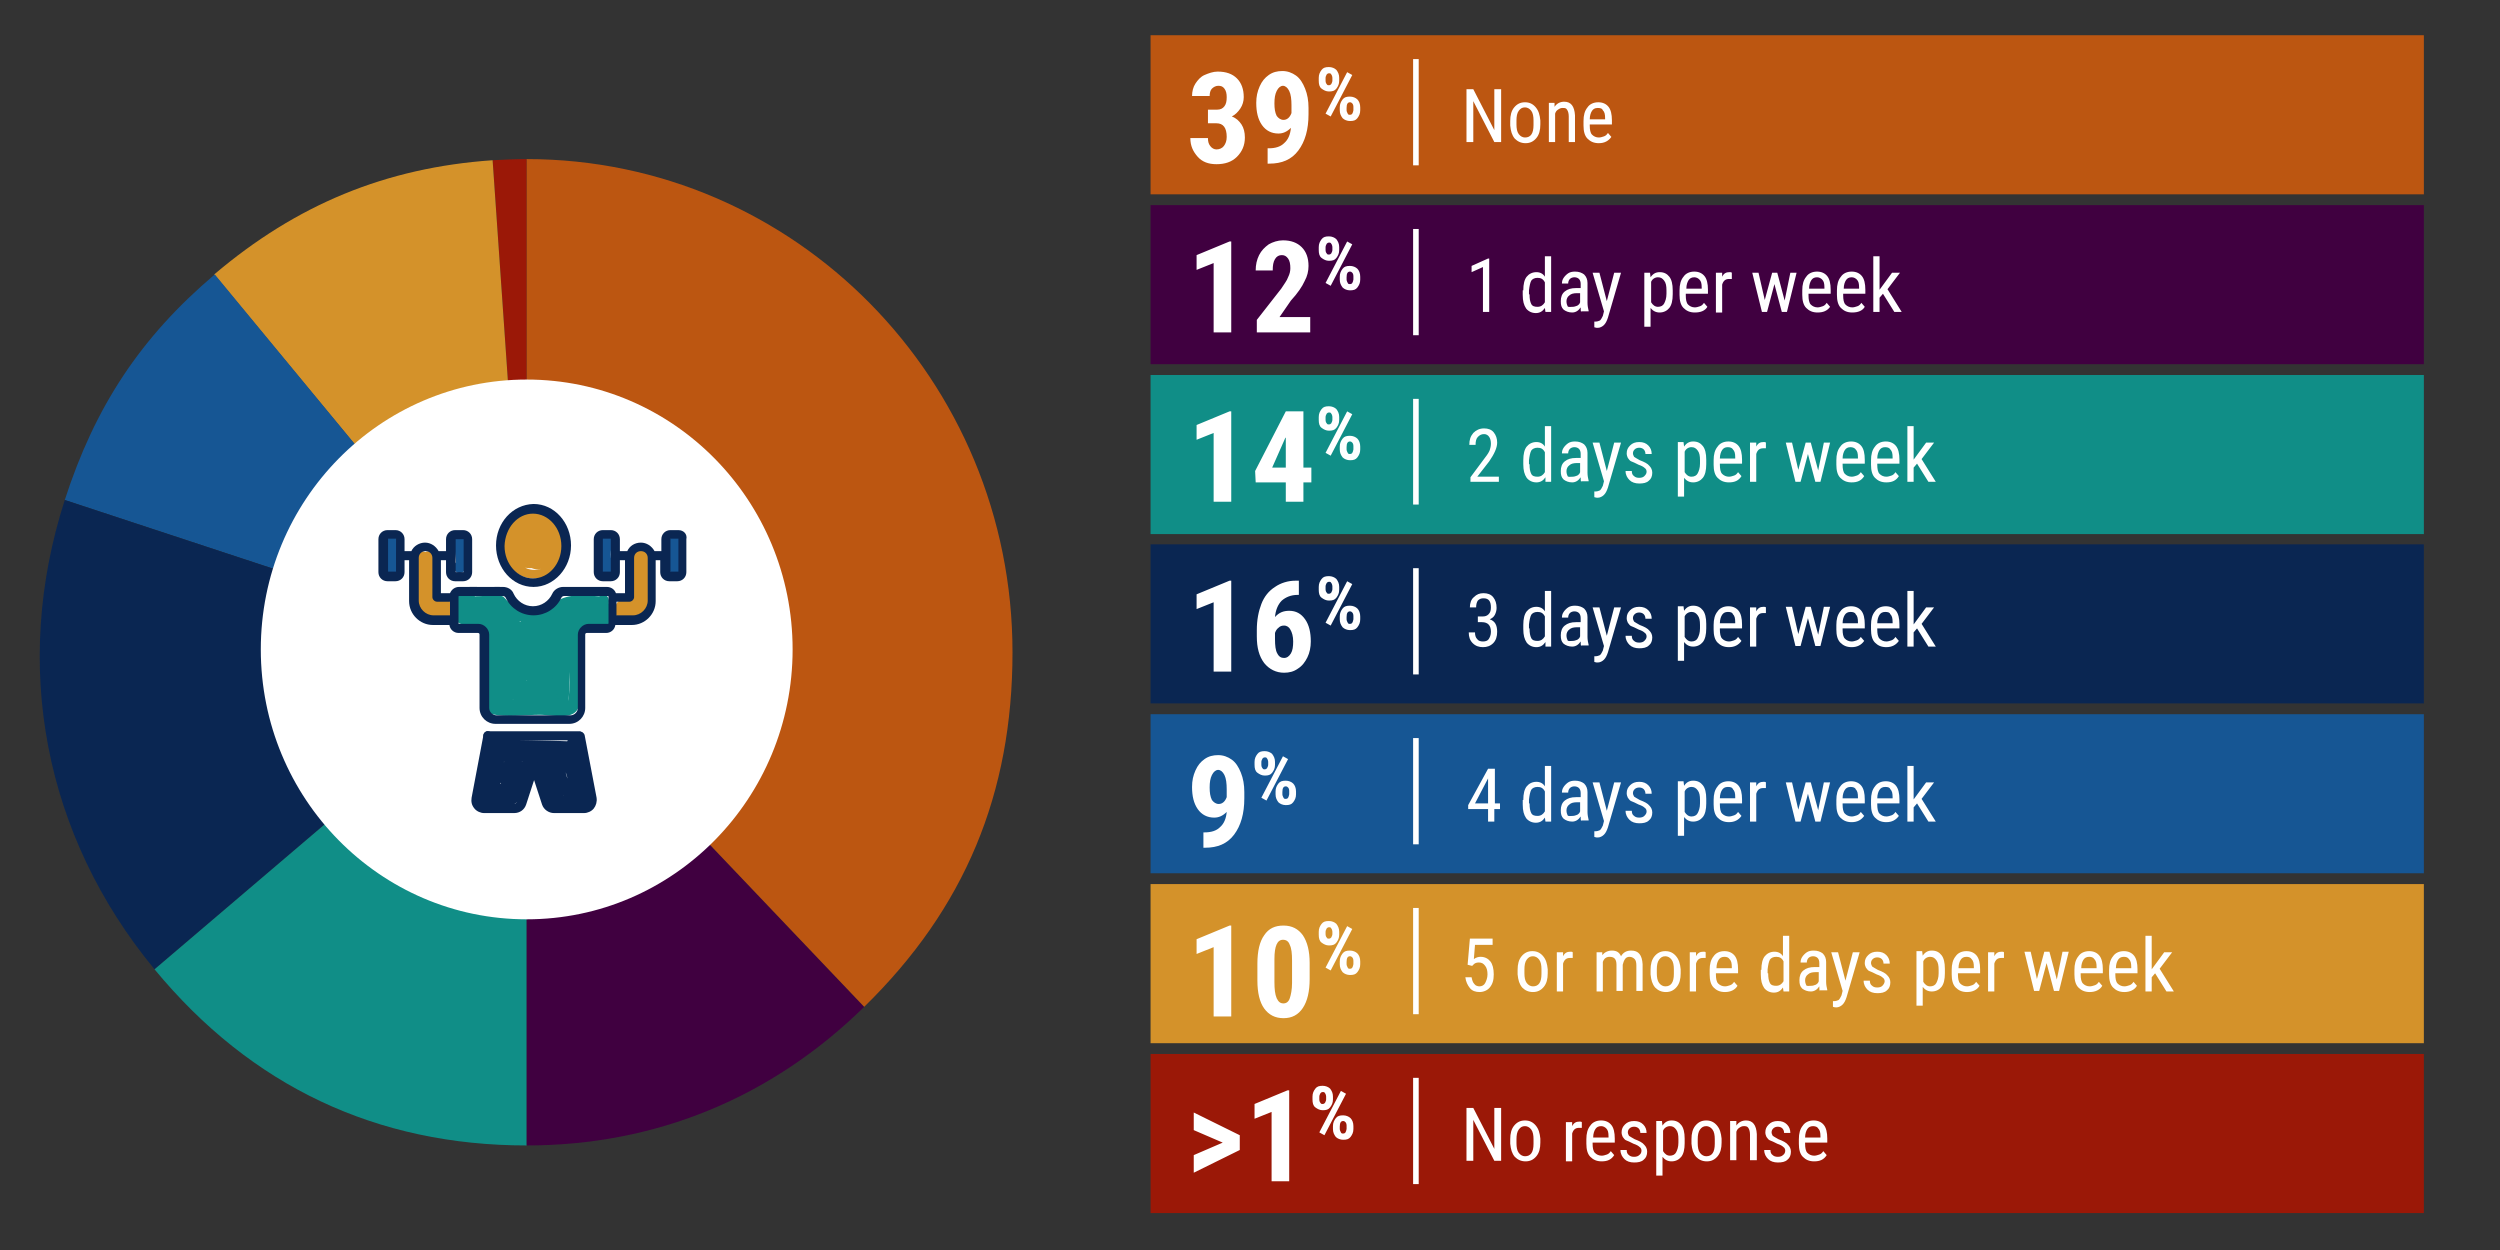
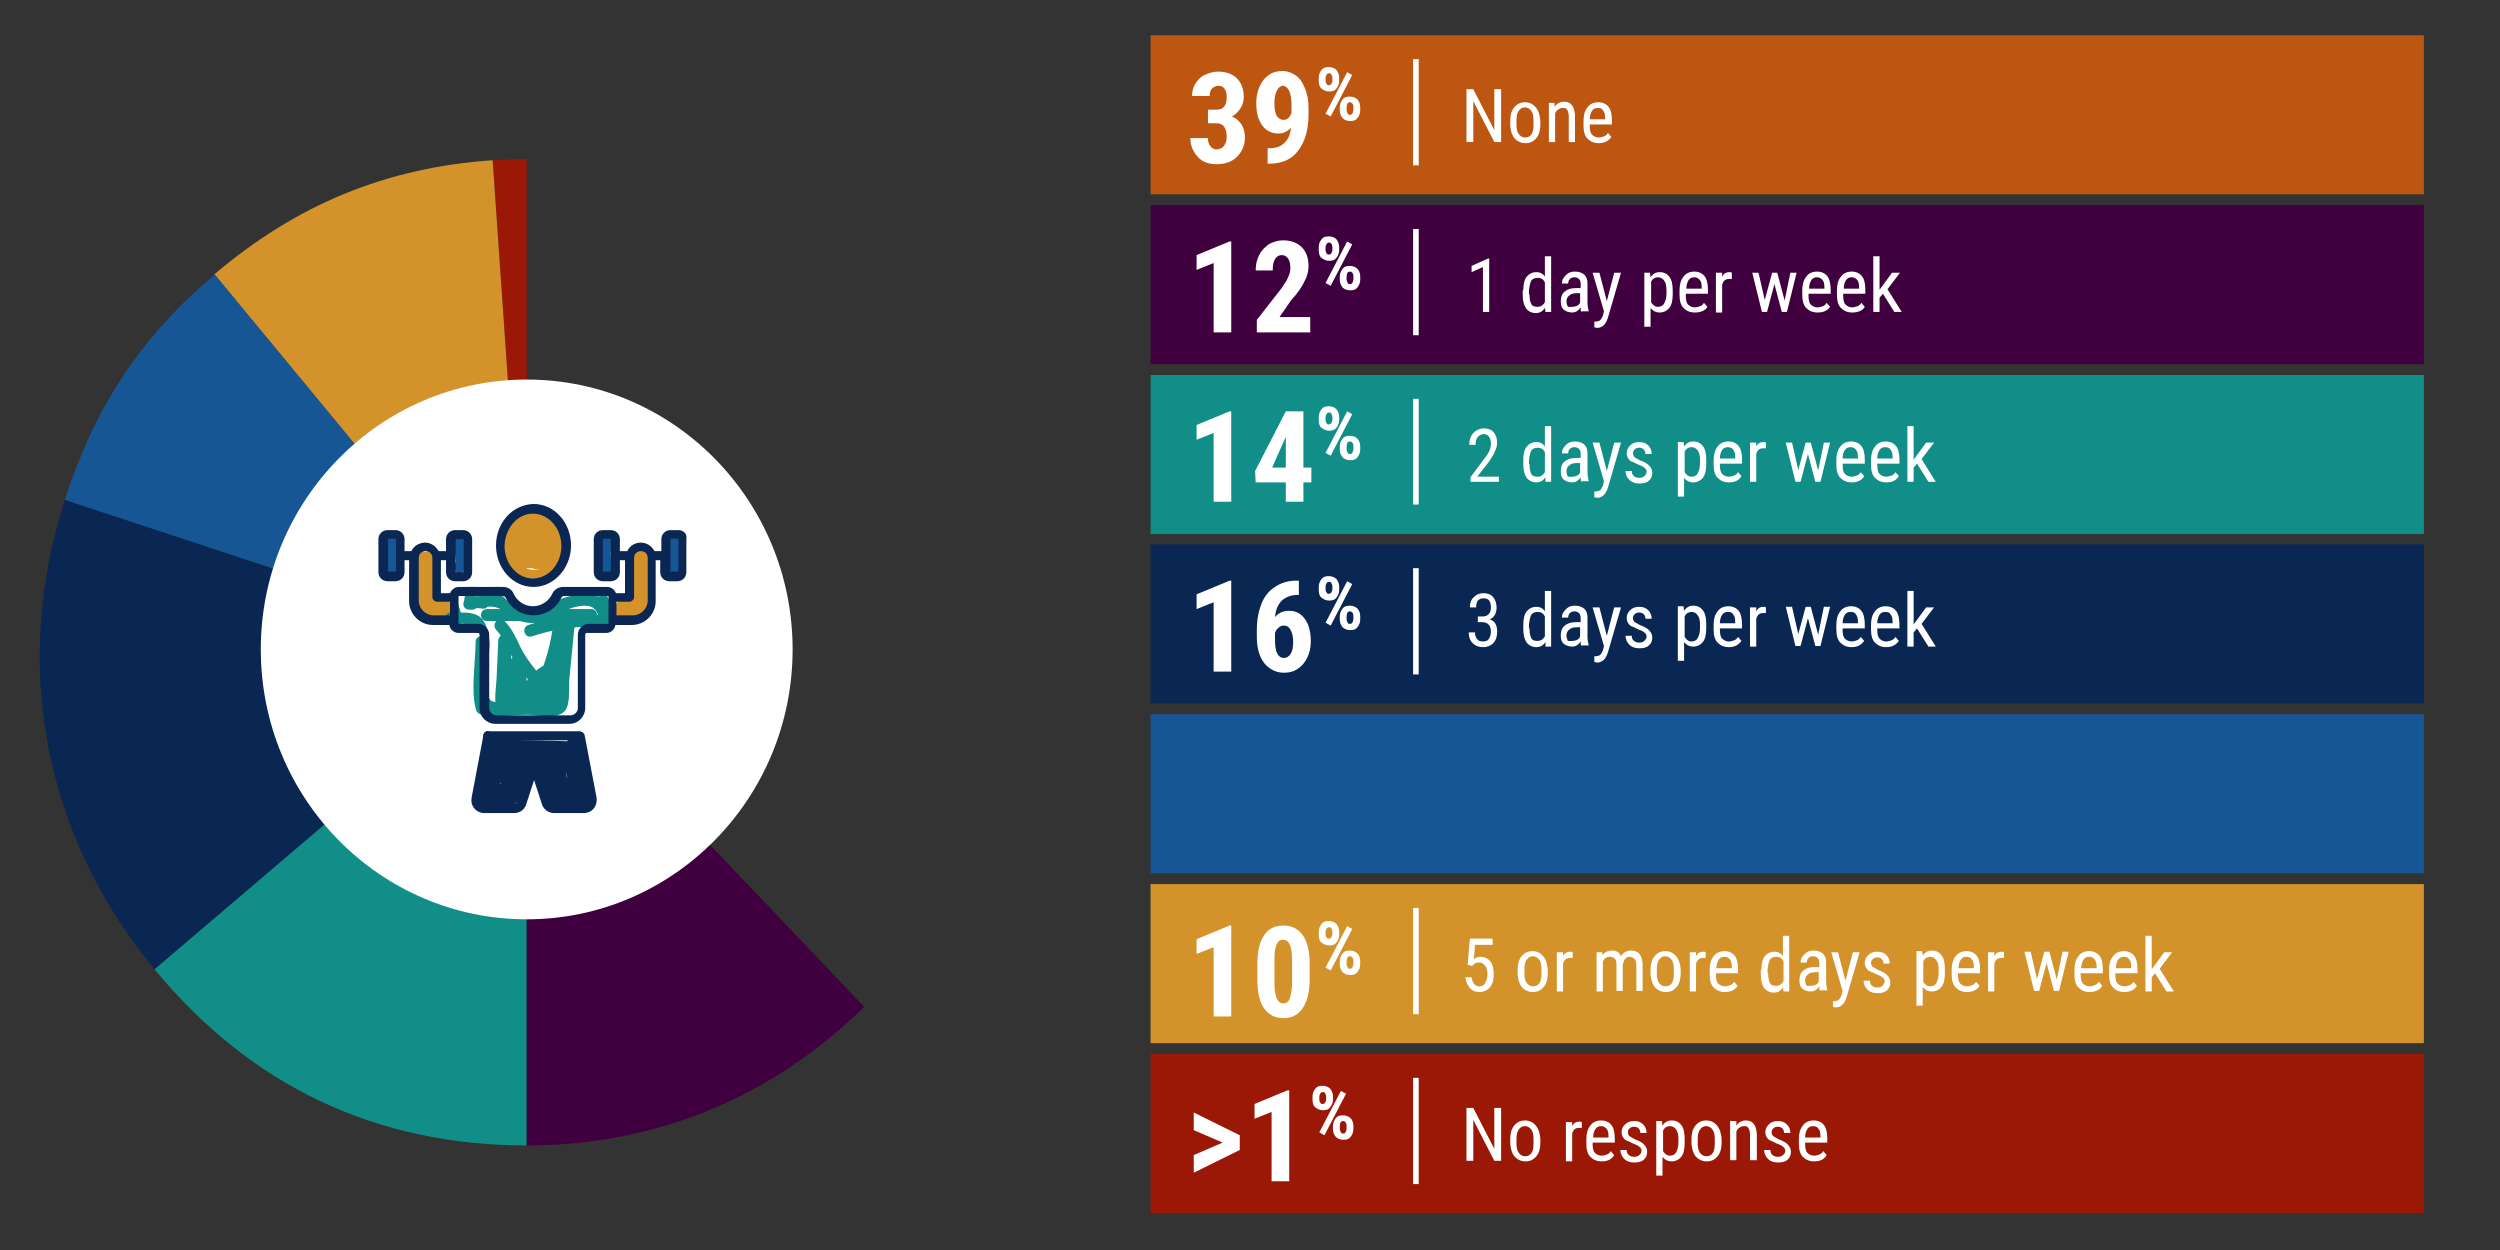
<svg xmlns="http://www.w3.org/2000/svg" id="Layer_1" viewBox="0 0 440 220">
  <rect x="0" y="0" width="440" height="220" fill="#333333" stroke="none" />
  <style>.st0{opacity:0;fill:#fff}.st1{fill:#ccc}.st2{fill:#400040}.st3{fill:#108e87}.st4{fill:#165694}.st5{fill:#d4922a}.st6{fill:#0a2652}.st7{fill:#e6e6e6}.st8{fill:#bc5611}.st9{fill:#9b1807}.st10{fill:none;stroke:#fff;stroke-width:.984;stroke-miterlimit:10}.st11{fill:#fff}.st12{fill:none;stroke:#e6e6e6;stroke-miterlimit:10}.st13{clip-path:url(#SVGID_2_);fill:#165694}.st14{fill:#0a2652}.st14,.st15,.st16,.st17,.st18{clip-path:url(#SVGID_2_)}.st15{fill:#025149}.st16{fill:#d38c6c}.st17{fill:#642d0f}.st18{fill:#9b1807}.st19{fill:#108e87}.st19,.st20,.st21,.st22,.st23{clip-path:url(#SVGID_2_)}.st20{fill:#400040}.st21{fill:#d4922a}.st22{fill:#133a1f}.st23{fill:#bc5611}.st24{fill:#025149}.st25{fill:none;stroke:#fff;stroke-width:.636;stroke-miterlimit:10}.st26{fill:#642d0f}.st27{fill:#d38c6c}.st28{fill:#133a1f}.st29{fill:#b0a826}.st30{opacity:.37;fill:#9fcbed}.st31{fill:#2ab6e3}.st32{clip-path:url(#SVGID_4_)}.st33{clip-path:url(#SVGID_6_);fill:#2ab6e3}.st34{clip-path:url(#SVGID_8_)}.st35{clip-path:url(#SVGID_10_);fill:#2ab6e3}.st36{clip-path:url(#SVGID_12_)}.st37{clip-path:url(#SVGID_14_);fill:#2ab6e3}.st38{clip-path:url(#SVGID_16_)}.st39{clip-path:url(#SVGID_18_);fill:#2ab6e3}.st40{clip-path:url(#SVGID_20_)}.st41{clip-path:url(#SVGID_22_);fill:#2ab6e3}.st42{clip-path:url(#SVGID_24_)}.st43{clip-path:url(#SVGID_26_);fill:#2ab6e3}.st44{clip-path:url(#SVGID_28_)}.st45{clip-path:url(#SVGID_30_);fill:#2ab6e3}.st46{clip-path:url(#SVGID_32_)}.st47{clip-path:url(#SVGID_34_);fill:#2ab6e3}.st48{clip-path:url(#SVGID_36_)}.st49{clip-path:url(#SVGID_38_);fill:#2ab6e3}.st50{clip-path:url(#SVGID_40_)}.st51{clip-path:url(#SVGID_42_);fill:#2ab6e3}.st52{clip-path:url(#SVGID_44_)}.st53{clip-path:url(#SVGID_46_);fill:#2ab6e3}.st54{clip-path:url(#SVGID_48_)}.st55{clip-path:url(#SVGID_50_);fill:#2ab6e3}.st56{clip-path:url(#SVGID_52_)}.st57{clip-path:url(#SVGID_54_);fill:#2ab6e3}.st58{clip-path:url(#SVGID_56_)}.st59{clip-path:url(#SVGID_58_);fill:#2ab6e3}.st60{clip-path:url(#SVGID_60_)}.st61{clip-path:url(#SVGID_62_);fill:#2ab6e3}.st62{clip-path:url(#SVGID_64_)}.st63{clip-path:url(#SVGID_66_);fill:#2ab6e3}.st64{clip-path:url(#SVGID_68_)}.st65{clip-path:url(#SVGID_70_);fill:#2ab6e3}.st66{clip-path:url(#SVGID_72_)}.st67{clip-path:url(#SVGID_74_);fill:#2ab6e3}.st68{clip-path:url(#SVGID_76_)}.st69{clip-path:url(#SVGID_78_);fill:#2ab6e3}.st70{clip-path:url(#SVGID_80_)}.st71{clip-path:url(#SVGID_82_);fill:#2ab6e3}.st72{clip-path:url(#SVGID_84_)}.st73{clip-path:url(#SVGID_86_);fill:#2ab6e3}.st74{clip-path:url(#SVGID_88_)}.st75{clip-path:url(#SVGID_90_);fill:#2ab6e3}.st76{clip-path:url(#SVGID_92_)}.st77{clip-path:url(#SVGID_94_);fill:#2ab6e3}.st78{clip-path:url(#SVGID_96_)}.st79{clip-path:url(#SVGID_98_);fill:#2ab6e3}.st80{clip-path:url(#SVGID_100_)}.st81{clip-path:url(#SVGID_102_);fill:#2ab6e3}.st82{clip-path:url(#SVGID_104_)}.st83{clip-path:url(#SVGID_106_);fill:#2ab6e3}.st84{clip-path:url(#SVGID_108_)}.st85{clip-path:url(#SVGID_110_);fill:#2ab6e3}.st86{clip-path:url(#SVGID_112_)}.st87{clip-path:url(#SVGID_114_);fill:#2ab6e3}.st88{clip-path:url(#SVGID_116_)}.st89{clip-path:url(#SVGID_118_);fill:#2ab6e3}.st90{clip-path:url(#SVGID_120_)}.st91{clip-path:url(#SVGID_122_);fill:#2ab6e3}.st92{clip-path:url(#SVGID_124_)}.st93{clip-path:url(#SVGID_126_);fill:#2ab6e3}.st94{clip-path:url(#SVGID_128_)}.st95{clip-path:url(#SVGID_130_);fill:#2ab6e3}.st96{clip-path:url(#SVGID_132_)}.st97{clip-path:url(#SVGID_134_);fill:#2ab6e3}.st98{clip-path:url(#SVGID_136_)}.st99{clip-path:url(#SVGID_138_);fill:#2ab6e3}.st100{clip-path:url(#SVGID_140_)}.st101{clip-path:url(#SVGID_142_);fill:#2ab6e3}.st102{clip-path:url(#SVGID_144_)}.st103{clip-path:url(#SVGID_146_);fill:#2ab6e3}.st104{clip-path:url(#SVGID_148_)}.st105{clip-path:url(#SVGID_150_);fill:#2ab6e3}.st106{clip-path:url(#SVGID_152_)}.st107{clip-path:url(#SVGID_154_);fill:#2ab6e3}.st108{clip-path:url(#SVGID_156_)}.st109{clip-path:url(#SVGID_158_);fill:#2ab6e3}.st110{clip-path:url(#SVGID_160_)}.st111{clip-path:url(#SVGID_162_);fill:#2ab6e3}.st112{clip-path:url(#SVGID_164_)}.st113{clip-path:url(#SVGID_166_);fill:#2ab6e3}.st114{clip-path:url(#SVGID_168_)}.st115{clip-path:url(#SVGID_170_);fill:#2ab6e3}.st116{clip-path:url(#SVGID_172_)}.st117{clip-path:url(#SVGID_174_);fill:#2ab6e3}.st118{clip-path:url(#SVGID_176_)}.st119{clip-path:url(#SVGID_178_);fill:#2ab6e3}.st120{clip-path:url(#SVGID_180_)}.st121{clip-path:url(#SVGID_182_);fill:#2ab6e3}.st122{clip-path:url(#SVGID_184_)}.st123{clip-path:url(#SVGID_186_);fill:#2ab6e3}.st124{clip-path:url(#SVGID_188_)}.st125{clip-path:url(#SVGID_190_);fill:#2ab6e3}.st126{clip-path:url(#SVGID_192_)}.st127{clip-path:url(#SVGID_194_);fill:#2ab6e3}.st128{clip-path:url(#SVGID_196_)}.st129{clip-path:url(#SVGID_198_);fill:#2ab6e3}.st130{clip-path:url(#SVGID_200_)}.st131{clip-path:url(#SVGID_202_);fill:#2ab6e3}.st132{clip-path:url(#SVGID_204_)}.st133{clip-path:url(#SVGID_206_);fill:#2ab6e3}.st134{clip-path:url(#SVGID_208_)}.st135{clip-path:url(#SVGID_210_);fill:#2ab6e3}.st136{clip-path:url(#SVGID_212_)}.st137{clip-path:url(#SVGID_214_)}.st138{clip-path:url(#SVGID_216_);fill:#fcd163}.st139{clip-path:url(#SVGID_218_)}.st140{clip-path:url(#SVGID_220_);fill:#fcd163}.st141{clip-path:url(#SVGID_222_)}.st142{clip-path:url(#SVGID_224_);fill:#fcd163}.st143{clip-path:url(#SVGID_226_)}.st144{clip-path:url(#SVGID_228_);fill:#fcd163}.st145{clip-path:url(#SVGID_230_)}.st146{clip-path:url(#SVGID_232_);fill:#fcd163}.st147{clip-path:url(#SVGID_234_)}.st148{clip-path:url(#SVGID_236_);fill:#fcd163}.st149{clip-path:url(#SVGID_238_)}.st150{clip-path:url(#SVGID_240_);fill:#fcd163}.st151{clip-path:url(#SVGID_242_);fill:#2ab6e3}.st152{clip-path:url(#SVGID_244_)}.st153{clip-path:url(#SVGID_246_)}.st154{clip-path:url(#SVGID_248_);fill:#fcd163}.st155{clip-path:url(#SVGID_250_)}.st156{clip-path:url(#SVGID_252_);fill:#fcd163}.st157{clip-path:url(#SVGID_254_)}.st158{clip-path:url(#SVGID_256_);fill:#fcd163}.st159{clip-path:url(#SVGID_258_)}.st160{clip-path:url(#SVGID_260_);fill:#fcd163}.st161{clip-path:url(#SVGID_262_)}.st162{clip-path:url(#SVGID_264_);fill:#fcd163}.st163{clip-path:url(#SVGID_266_)}.st164{clip-path:url(#SVGID_268_);fill:#fcd163}.st165{clip-path:url(#SVGID_270_)}.st166{clip-path:url(#SVGID_272_);fill:#fcd163}.st167{clip-path:url(#SVGID_274_)}.st168{clip-path:url(#SVGID_276_);fill:#fcd163}.st169{clip-path:url(#SVGID_278_)}.st170{clip-path:url(#SVGID_280_);fill:#fcd163}.st171{clip-path:url(#SVGID_282_)}.st172{clip-path:url(#SVGID_284_);fill:#fcd163}.st173{clip-path:url(#SVGID_286_)}.st174{clip-path:url(#SVGID_288_);fill:#fcd163}.st175{clip-path:url(#SVGID_290_)}.st176{clip-path:url(#SVGID_292_);fill:#fcd163}.st177{clip-path:url(#SVGID_294_)}.st178{clip-path:url(#SVGID_296_);fill:#fcd163}.st179{clip-path:url(#SVGID_298_)}.st180{clip-path:url(#SVGID_300_);fill:#fcd163}.st181{clip-path:url(#SVGID_302_)}.st182{clip-path:url(#SVGID_304_);fill:#fcd163}.st183{clip-path:url(#SVGID_306_)}.st184{clip-path:url(#SVGID_308_);fill:#fcd163}.st185{clip-path:url(#SVGID_310_)}.st186{clip-path:url(#SVGID_312_);fill:#fcd163}.st187{clip-path:url(#SVGID_314_)}.st188{clip-path:url(#SVGID_316_);fill:#fcd163}.st189{clip-path:url(#SVGID_318_)}.st190{clip-path:url(#SVGID_320_);fill:#fcd163}.st191{fill:#2a89d9}.st192{fill:none}.st193{clip-path:url(#SVGID_322_);fill:#2a89d9}.st194{clip-path:url(#SVGID_324_)}.st195{fill:#55dde0}.st195,.st196,.st197{clip-path:url(#SVGID_326_)}.st196{fill:#f6ae2d}.st197{fill:#074f8d}.st198{fill:#165694}.st198,.st199,.st200{clip-path:url(#SVGID_328_)}.st199{fill:#0a2652}.st200{fill:#025149}.st201{fill:#d38c6c}.st201,.st202,.st203,.st204{clip-path:url(#SVGID_328_)}.st202{fill:#642d0f}.st203{fill:#9b1807}.st204{fill:#108e87}.st205{fill:#400040}.st205,.st206,.st207,.st208{clip-path:url(#SVGID_328_)}.st206{fill:#d4922a}.st207{fill:#133a1f}.st208{fill:#bc5611}.st209,.st210{fill:none;stroke:#fff;stroke-width:.969;stroke-miterlimit:10}.st210{stroke-width:1.054}</style>
  <path class="st0" d="M0 0h440v220H0z" />
  <path class="st2" d="M202.5 36.1h224.1v28H202.5z" />
  <path class="st10" d="M249.2 40.3V59" />
  <path class="st11" d="M216.7 58.5h-3.1V46.3l-3 1.2v-2.6l5.8-2.4h.3v16zm13.9 0h-9.4v-2.2l4.3-5.5c.5-.8 1-1.4 1.2-2 .3-.6.4-1.1.4-1.6 0-.7-.1-1.3-.4-1.7s-.6-.6-1.1-.6c-.5 0-.9.2-1.2.7-.3.5-.4 1.1-.4 2h-3c0-1 .2-1.9.6-2.7.4-.8 1-1.4 1.7-1.9.7-.4 1.6-.7 2.5-.7 1.4 0 2.5.4 3.3 1.2s1.2 1.9 1.2 3.3c0 .9-.2 1.8-.7 2.7-.4.9-1.2 2.1-2.4 3.4l-2 2.9h5.4v2.7zm1.5-15c0-.6.2-1 .5-1.4s.7-.5 1.3-.5c.5 0 1 .2 1.3.5.3.4.5.8.5 1.4v.5c0 .6-.2 1-.5 1.4s-.7.5-1.3.5c-.5 0-.9-.2-1.3-.5s-.5-.8-.5-1.4v-.5zm1.2.5c0 .3.1.5.2.6.1.2.2.2.4.2s.3-.1.4-.2c.1-.2.2-.4.2-.6v-.5c0-.2-.1-.5-.2-.6-.1-.2-.2-.2-.4-.2s-.3.1-.4.2c-.1.2-.2.4-.2.6v.5zm.9 6.3l-.9-.5 3.8-7.3.9.5-3.8 7.3zm1.6-1.6c0-.6.2-1 .5-1.4.3-.4.7-.5 1.3-.5.5 0 1 .2 1.3.5.3.3.5.8.5 1.4v.5c0 .6-.2 1-.5 1.4-.3.4-.7.5-1.3.5-.5 0-1-.2-1.3-.5-.3-.4-.5-.8-.5-1.4v-.5zm1.2.5c0 .2.1.4.2.6.1.2.2.2.4.2.4 0 .5-.3.6-.8v-.6c0-.3-.1-.5-.2-.6s-.2-.2-.4-.2c-.4 0-.6.3-.6 1v.4zm25.1 5.7H261V47l-2 .9v-1.1l2.9-1.3h.2v9.4zm6-3.8c0-1.1.2-1.9.6-2.4s1-.8 1.7-.8 1.2.3 1.5.8v-3.6h1.1v9.8h-1l-.1-.7c-.4.6-.9.9-1.6.9-.7 0-1.3-.3-1.7-.8-.4-.6-.6-1.3-.6-2.4v-.8zm1.1.7c0 .8.1 1.3.3 1.7.2.4.6.5 1.1.5.6 0 1-.3 1.3-.8v-3.5c-.3-.6-.7-.8-1.3-.8-.5 0-.9.2-1.1.5-.2.4-.3.9-.4 1.7v.7zm9.1 3.1c-.1-.1-.1-.4-.1-.8-.4.6-.9.9-1.5.9s-1.1-.2-1.5-.5c-.4-.4-.5-.8-.5-1.5s.2-1.3.7-1.7c.5-.4 1.1-.6 2-.6h.8V50c0-.4-.1-.7-.3-.9-.2-.2-.5-.3-.8-.3-.3 0-.6.1-.8.3-.2.2-.3.5-.3.8h-1.1c0-.4.1-.7.3-1 .2-.3.5-.6.8-.8s.7-.3 1.2-.3c.7 0 1.2.2 1.6.5.4.4.6.9.6 1.5v3.5c0 .5.1 1 .2 1.4v.1h-1.3zm-1.5-.9c.3 0 .5-.1.8-.2.3-.2.4-.3.5-.6v-1.6h-.6c-.5 0-1 .1-1.3.4-.3.2-.5.6-.5 1s.1.7.2.9.6.1.9.1zm6-1l1.3-5h1.2l-2.3 7.9c-.2.6-.4 1-.7 1.3-.3.3-.7.5-1.1.5-.2 0-.3 0-.6-.1v-1h.2c.3 0 .6-.1.8-.2.2-.2.3-.4.5-.8l.2-.8-2-6.8h1.2l1.3 5zm11.6-1.2c0 1.1-.2 1.9-.6 2.4-.4.5-1 .8-1.7.8s-1.2-.3-1.6-.8v3.3h-1.1V48h1l.1.8c.4-.6.9-.9 1.6-.9.8 0 1.3.3 1.7.8.4.5.6 1.3.6 2.4v.7zm-1.1-.7c0-.8-.1-1.3-.4-1.7s-.6-.6-1.1-.6c-.5 0-1 .3-1.2.8v3.6c.3.5.7.8 1.2.8s.9-.2 1.1-.6.4-.9.4-1.7v-.6zm5 3.9c-.9 0-1.5-.3-2-.8s-.7-1.3-.7-2.3v-.8c0-1 .2-1.8.7-2.4.4-.6 1.1-.9 1.9-.9.8 0 1.4.3 1.8.8.4.5.6 1.3.6 2.4v.7h-3.9v.3c0 .7.1 1.3.4 1.6.3.3.7.5 1.2.5.3 0 .6-.1.9-.2.3-.1.5-.3.7-.6l.6.7c-.4.7-1.2 1-2.2 1zm-.1-6.2c-.5 0-.8.2-1 .5s-.4.8-.4 1.5h2.7v-.2c0-.7-.1-1.1-.4-1.4-.2-.2-.5-.4-.9-.4zm6.6.3h-.5c-.6 0-1 .3-1.2 1V55H302v-7h1.1v.7c.3-.6.7-.8 1.3-.8.2 0 .3 0 .4.1v1.1zm9.3 3.8l1-4.9h1.1l-1.7 6.9h-.9l-1.3-4.9-1.3 4.9h-.9l-1.7-6.9h1.1l1.1 4.8 1.3-4.8h.9l1.3 4.9zm5.8 2.1c-.9 0-1.5-.3-2-.8s-.7-1.3-.7-2.3v-.8c0-1 .2-1.8.7-2.4.4-.6 1.1-.9 1.9-.9.8 0 1.4.3 1.8.8.4.5.6 1.3.6 2.4v.7h-3.9v.3c0 .7.1 1.3.4 1.6.3.3.7.5 1.2.5.3 0 .6-.1.9-.2.3-.1.5-.3.7-.6l.6.7c-.5.7-1.2 1-2.2 1zm-.1-6.2c-.5 0-.8.2-1 .5s-.4.8-.4 1.5h2.7v-.2c0-.7-.1-1.1-.4-1.4-.2-.2-.5-.4-.9-.4zM326 55c-.9 0-1.5-.3-2-.8s-.7-1.3-.7-2.3v-.8c0-1 .2-1.8.7-2.4.4-.6 1.1-.9 1.9-.9.8 0 1.4.3 1.8.8.4.5.6 1.3.6 2.4v.7h-3.9v.3c0 .7.1 1.3.4 1.6.3.3.7.5 1.2.5.3 0 .6-.1.9-.2.3-.1.5-.3.7-.6l.6.7c-.4.7-1.2 1-2.2 1zm-.1-6.2c-.5 0-.8.2-1 .5s-.4.8-.4 1.5h2.7v-.2c0-.7-.1-1.1-.4-1.4-.2-.2-.5-.4-.9-.4zm5.5 2.9l-.6.7v2.5h-1.1v-9.8h1.1V51l2.2-3h1.4l-2.2 2.9 2.5 4h-1.3l-2-3.2z" />
  <path class="st3" d="M202.5 66h224.1v28H202.5z" />
  <path class="st10" d="M249.2 70.2v18.6" />
  <path class="st11" d="M216.7 88.3h-3.1V76.2l-3 1.2v-2.6l5.8-2.4h.3v15.9zm12.7-6h1.4v2.6h-1.4v3.4h-3.1v-3.4H221l-.1-2 5.4-10.5h3.1v9.9zm-5.5 0h2.4V77l-.1.1-2.3 5.2zm8.2-8.9c0-.6.2-1 .5-1.4s.7-.5 1.3-.5c.5 0 1 .2 1.3.5.3.4.5.8.5 1.4v.5c0 .6-.2 1-.5 1.4s-.7.5-1.3.5c-.5 0-.9-.2-1.3-.5s-.5-.8-.5-1.4v-.5zm1.2.5c0 .3.1.5.2.6.1.2.2.2.4.2s.3-.1.4-.2c.1-.2.2-.4.2-.6v-.5c0-.2-.1-.5-.2-.6-.1-.2-.2-.2-.4-.2s-.3.1-.4.2c-.1.2-.2.4-.2.6v.5zm.9 6.3l-.9-.5 3.8-7.3.9.5-3.8 7.3zm1.6-1.6c0-.6.2-1 .5-1.4.3-.4.7-.5 1.3-.5.5 0 1 .2 1.3.5.3.3.5.8.5 1.4v.5c0 .6-.2 1-.5 1.4-.3.4-.7.5-1.3.5-.5 0-1-.2-1.3-.5-.3-.4-.5-.8-.5-1.4v-.5zm1.2.5c0 .2.1.4.2.6.1.2.2.2.4.2.4 0 .5-.3.6-.8v-.6c0-.3-.1-.5-.2-.6s-.2-.2-.4-.2c-.4 0-.6.3-.6 1v.4zm27 5.7h-5.2V84l2.6-3.5c.4-.5.7-1 .8-1.3s.2-.7.2-1.1c0-.5-.1-.9-.3-1.2-.2-.3-.5-.5-.9-.5-.5 0-.8.2-1.1.5-.3.3-.4.8-.4 1.4h-1.1c0-.9.2-1.5.7-2.1.5-.5 1.1-.8 1.9-.8.7 0 1.3.2 1.7.7.4.5.6 1.1.6 1.8 0 .9-.5 2-1.4 3.3l-2.1 2.7h3.8v.9zm4.1-3.8c0-1.1.2-1.9.6-2.4s1-.8 1.7-.8 1.2.3 1.5.8V75h1.1v9.8h-1V84c-.4.6-.9.9-1.6.9-.7 0-1.3-.3-1.7-.8-.4-.6-.6-1.3-.6-2.4V81zm1.1.7c0 .8.1 1.3.3 1.7.2.4.6.5 1.1.5.6 0 1-.3 1.3-.8v-3.5c-.3-.6-.7-.8-1.3-.8-.5 0-.9.2-1.1.5-.2.4-.3.9-.4 1.7v.7zm9.1 3.1c-.1-.1-.1-.4-.1-.8-.4.6-.9.9-1.5.9s-1.1-.2-1.5-.5c-.4-.4-.5-.8-.5-1.5s.2-1.3.7-1.7c.5-.4 1.1-.6 2-.6h.8v-.7c0-.4-.1-.7-.3-.9-.2-.2-.5-.3-.8-.3-.3 0-.6.1-.8.3-.2.2-.3.5-.3.8h-1.1c0-.4.1-.7.3-1 .2-.3.5-.6.8-.8s.7-.3 1.2-.3c.7 0 1.2.2 1.6.5.4.4.6.9.6 1.5v3.5c0 .5.1 1 .2 1.4v.1h-1.3zm-1.5-.9c.3 0 .5-.1.8-.2.3-.2.4-.3.5-.6v-1.6h-.6c-.5 0-1 .1-1.3.4-.3.2-.5.6-.5 1s.1.7.2.9.6.1.9.1zm6-1l1.3-5h1.2l-2.3 7.9c-.2.6-.4 1-.7 1.3-.3.3-.7.5-1.1.5-.2 0-.3 0-.6-.1v-1h.2c.3 0 .6-.1.8-.2.2-.2.3-.4.5-.8l.2-.8-2-6.8h1.2l1.3 5zm7 .1c0-.2-.1-.5-.3-.6-.2-.2-.5-.4-1.1-.6-.6-.3-1-.5-1.3-.6s-.4-.4-.6-.6c-.1-.2-.2-.5-.2-.8 0-.6.2-1 .6-1.4.4-.4.9-.6 1.6-.6.7 0 1.2.2 1.6.6.4.4.6.9.6 1.5h-1.1c0-.3-.1-.6-.3-.8-.2-.2-.5-.3-.8-.3-.3 0-.6.1-.8.3-.2.2-.3.4-.3.7 0 .2.1.4.2.6.1.1.5.3 1 .6.8.3 1.4.6 1.7 1 .3.3.5.7.5 1.2 0 .6-.2 1.1-.6 1.4-.4.4-1 .5-1.7.5s-1.3-.2-1.7-.6c-.4-.4-.7-.9-.7-1.6h1.1c0 .4.1.7.4.9.2.2.5.3.9.3s.7-.1.9-.3c.3-.3.4-.5.4-.8zm10.5-1.3c0 1.1-.2 1.9-.6 2.4-.4.5-1 .8-1.7.8s-1.2-.3-1.6-.8v3.3h-1.1v-9.6h1l.1.8c.4-.6.9-.9 1.6-.9.8 0 1.3.3 1.7.8.4.5.6 1.3.6 2.4v.8zm-1.1-.7c0-.8-.1-1.3-.4-1.7s-.6-.6-1.1-.6c-.5 0-1 .3-1.2.8v3.6c.3.5.7.8 1.2.8s.9-.2 1.1-.6.4-.9.4-1.7V81zm5.1 3.9c-.9 0-1.5-.3-2-.8s-.7-1.3-.7-2.3V81c0-1 .2-1.8.7-2.4.4-.6 1.1-.9 1.9-.9.8 0 1.4.3 1.8.8.4.5.6 1.3.6 2.4v.7h-3.9v.2c0 .7.1 1.3.4 1.6.3.3.7.5 1.2.5.3 0 .6-.1.9-.2.3-.1.5-.3.7-.6l.6.7c-.5.8-1.2 1.1-2.2 1.1zm-.2-6.2c-.5 0-.8.2-1 .5s-.4.8-.4 1.5h2.7v-.2c0-.7-.1-1.1-.4-1.4-.1-.2-.4-.4-.9-.4zm6.7.2h-.5c-.6 0-1 .3-1.2 1v4.9H308v-6.9h1.1v.7c.3-.6.7-.8 1.3-.8.2 0 .3 0 .4.1v1zm9.2 3.9l1-4.9h1.1l-1.7 6.9h-.9l-1.3-4.9-1.3 4.9h-.9l-1.7-6.9h1.1l1.1 4.8 1.3-4.8h.9l1.3 4.9zm5.9 2.1c-.9 0-1.5-.3-2-.8s-.7-1.3-.7-2.3V81c0-1 .2-1.8.7-2.4.4-.6 1.1-.9 1.9-.9.8 0 1.4.3 1.8.8.4.5.6 1.3.6 2.4v.7h-3.9v.2c0 .7.1 1.3.4 1.6.3.3.7.5 1.2.5.3 0 .6-.1.9-.2.3-.1.5-.3.7-.6l.6.7c-.5.8-1.2 1.1-2.2 1.1zm-.2-6.2c-.5 0-.8.2-1 .5s-.4.8-.4 1.5h2.7v-.2c0-.7-.1-1.1-.4-1.4-.1-.2-.5-.4-.9-.4zm6.3 6.2c-.9 0-1.5-.3-2-.8s-.7-1.3-.7-2.3V81c0-1 .2-1.8.7-2.4.4-.6 1.1-.9 1.9-.9.8 0 1.4.3 1.8.8.4.5.6 1.3.6 2.4v.7h-3.9v.2c0 .7.1 1.3.4 1.6.3.3.7.5 1.2.5.3 0 .6-.1.9-.2.3-.1.5-.3.7-.6l.6.7c-.5.8-1.2 1.1-2.2 1.1zm-.2-6.2c-.5 0-.8.2-1 .5s-.4.8-.4 1.5h2.7v-.2c0-.7-.1-1.1-.4-1.4-.1-.2-.4-.4-.9-.4zm5.6 2.9l-.6.7v2.5h-1.1V75h1.1v5.9l2.2-3h1.4l-2.2 2.9 2.5 4h-1.3l-2-3.2z" />
  <path class="st6" d="M202.5 95.8h224.1v28H202.5z" />
  <path class="st10" d="M249.2 100v18.7" />
  <path class="st11" d="M216.7 118.2h-3.1V106l-3 1.2v-2.6l5.8-2.4h.3v16zm11.9-16.1v2.6h-.2c-1.2 0-2.1.4-2.8 1-.7.7-1.1 1.7-1.2 2.9.7-.8 1.5-1.1 2.5-1.1 1.2 0 2.1.5 2.8 1.5.7 1 1 2.3 1 3.9 0 1-.2 2-.6 2.8-.4.8-.9 1.5-1.7 2-.7.5-1.5.7-2.4.7-1.4 0-2.6-.6-3.5-1.7-.9-1.2-1.3-2.7-1.3-4.7v-1.1c0-1.8.3-3.3.8-4.6.5-1.3 1.3-2.3 2.4-3 1-.7 2.3-1.1 3.6-1.1h.6zm-2.6 8c-.4 0-.7.1-1 .4-.3.2-.5.6-.6.9v1.1c0 1.1.1 2 .4 2.5.3.6.7.8 1.2.8s.9-.3 1.2-.8.4-1.2.4-2.1c0-.9-.2-1.6-.5-2.1-.2-.4-.6-.7-1.1-.7zm6.1-6.8c0-.6.2-1 .5-1.4s.7-.5 1.3-.5c.5 0 1 .2 1.3.5.3.4.5.8.5 1.4v.5c0 .6-.2 1-.5 1.4s-.7.5-1.3.5c-.5 0-.9-.2-1.3-.5s-.5-.8-.5-1.4v-.5zm1.2.4c0 .3.1.5.2.6.1.2.2.2.4.2s.3-.1.4-.2c.1-.2.2-.4.2-.6v-.5c0-.2-.1-.5-.2-.6-.1-.2-.2-.2-.4-.2s-.3.1-.4.2c-.1.2-.2.4-.2.6v.5zm.9 6.4l-.9-.5 3.8-7.3.9.5-3.8 7.3zm1.6-1.6c0-.6.2-1 .5-1.4.3-.4.7-.5 1.3-.5.5 0 1 .2 1.3.5.3.3.5.8.5 1.4v.5c0 .6-.2 1-.5 1.4-.3.4-.7.5-1.3.5-.5 0-1-.2-1.3-.5-.3-.4-.5-.8-.5-1.4v-.5zm1.2.5c0 .2.1.4.2.6.1.2.2.2.4.2.4 0 .5-.3.6-.8v-.6c0-.3-.1-.5-.2-.6s-.2-.2-.4-.2c-.4 0-.6.3-.6 1v.4zm23.2-.5h.7c.5 0 .8-.1 1.1-.4s.4-.7.4-1.2c0-1.1-.4-1.6-1.3-1.6-.4 0-.7.1-1 .4-.2.3-.3.7-.3 1.2h-1.1c0-.7.2-1.4.7-1.8.5-.5 1-.7 1.7-.7s1.3.2 1.7.7c.4.5.6 1.1.6 1.9 0 .4-.1.8-.3 1.2-.2.4-.5.6-.9.8.9.3 1.3 1 1.3 2.2 0 .8-.2 1.5-.7 2-.5.5-1.1.7-1.8.7s-1.3-.2-1.8-.7-.7-1.1-.7-1.9h1.1c0 .5.1.9.4 1.2.2.3.6.4 1 .4s.8-.1 1-.4.4-.7.4-1.3c0-1.1-.5-1.7-1.6-1.7h-.7v-1zm7.9 1.5c0-1.1.2-1.9.6-2.4s1-.8 1.7-.8 1.2.3 1.5.8V104h1.1v9.8h-1v-.8c-.4.6-.9.9-1.6.9-.7 0-1.3-.3-1.7-.8-.4-.6-.6-1.3-.6-2.4v-.7zm1.1.6c0 .8.1 1.3.3 1.7.2.4.6.5 1.1.5.6 0 1-.3 1.3-.8v-3.5c-.3-.6-.7-.8-1.3-.8-.5 0-.9.2-1.1.5-.2.4-.3.9-.4 1.7v.7zm9.1 3.1c-.1-.1-.1-.4-.1-.8-.4.6-.9.9-1.5.9s-1.1-.2-1.5-.5c-.4-.4-.5-.8-.5-1.5s.2-1.3.7-1.7c.5-.4 1.1-.6 2-.6h.8v-.7c0-.4-.1-.7-.3-.9-.2-.2-.5-.3-.8-.3-.3 0-.6.1-.8.3-.2.2-.3.5-.3.8h-1.1c0-.4.1-.7.3-1 .2-.3.5-.6.8-.8s.7-.3 1.2-.3c.7 0 1.2.2 1.6.5.4.4.6.9.6 1.5v3.5c0 .5.1 1 .2 1.4v.1h-1.3zm-1.5-.9c.3 0 .5-.1.8-.2.3-.2.4-.3.5-.6v-1.6h-.6c-.5 0-1 .1-1.3.4-.3.2-.5.6-.5 1s.1.7.2.9.6.1.9.1zm6-.9l1.3-5h1.2l-2.3 7.9c-.2.6-.4 1-.7 1.3-.3.3-.7.5-1.1.5-.2 0-.3 0-.6-.1v-1h.2c.3 0 .6-.1.8-.2.2-.2.3-.4.5-.8l.2-.8-2-6.8h1.2l1.3 5zm7 .1c0-.2-.1-.5-.3-.6-.2-.2-.5-.4-1.1-.6-.6-.3-1-.5-1.3-.6s-.4-.4-.6-.6c-.1-.2-.2-.5-.2-.8 0-.6.2-1 .6-1.4.4-.4.9-.6 1.6-.6.7 0 1.2.2 1.6.6.4.4.6.9.6 1.5h-1.1c0-.3-.1-.6-.3-.8-.2-.2-.5-.3-.8-.3-.3 0-.6.1-.8.3-.2.2-.3.4-.3.7 0 .2.1.4.2.6.1.1.5.3 1 .6.8.3 1.4.6 1.7 1 .3.3.5.7.5 1.2 0 .6-.2 1.1-.6 1.4-.4.4-1 .5-1.7.5s-1.3-.2-1.7-.6c-.4-.4-.7-.9-.7-1.6h1.1c0 .4.1.7.4.9.2.2.5.3.9.3s.7-.1.9-.3c.3-.3.4-.5.4-.8zm10.5-1.4c0 1.1-.2 1.9-.6 2.4-.4.5-1 .8-1.7.8s-1.2-.3-1.6-.8v3.3h-1.1v-9.6h1l.1.8c.4-.6.9-.9 1.6-.9.8 0 1.3.3 1.7.8.4.5.6 1.3.6 2.4v.8zm-1.1-.6c0-.8-.1-1.3-.4-1.7s-.6-.6-1.1-.6c-.5 0-1 .3-1.2.8v3.6c.3.5.7.8 1.2.8s.9-.2 1.1-.6.4-.9.4-1.7v-.6zm5.1 3.9c-.9 0-1.5-.3-2-.8s-.7-1.3-.7-2.3v-.8c0-1 .2-1.8.7-2.4.4-.6 1.1-.9 1.9-.9.8 0 1.4.3 1.8.8.4.5.6 1.3.6 2.4v.7h-3.9v.2c0 .7.1 1.3.4 1.6.3.3.7.5 1.2.5.3 0 .6-.1.9-.2.3-.1.5-.3.7-.6l.6.7c-.5.7-1.2 1.1-2.2 1.1zm-.2-6.2c-.5 0-.8.2-1 .5s-.4.8-.4 1.5h2.7v-.2c0-.7-.1-1.1-.4-1.4-.1-.3-.4-.4-.9-.4zm6.7.2h-.5c-.6 0-1 .3-1.2 1v4.9H308v-6.9h1.1v.7c.3-.6.7-.8 1.3-.8.2 0 .3 0 .4.1v1zm9.2 3.8l1-4.9h1.1l-1.7 6.9h-.9l-1.3-4.9-1.3 4.9h-.9l-1.7-6.9h1.1l1.1 4.8 1.3-4.8h.9l1.3 4.9zm5.9 2.2c-.9 0-1.5-.3-2-.8s-.7-1.3-.7-2.3v-.8c0-1 .2-1.8.7-2.4.4-.6 1.1-.9 1.9-.9.8 0 1.4.3 1.8.8.4.5.6 1.3.6 2.4v.7h-3.9v.2c0 .7.1 1.3.4 1.6.3.3.7.5 1.2.5.3 0 .6-.1.9-.2.3-.1.5-.3.7-.6l.6.7c-.5.7-1.2 1.1-2.2 1.1zm-.2-6.2c-.5 0-.8.2-1 .5s-.4.8-.4 1.5h2.7v-.2c0-.7-.1-1.1-.4-1.4-.1-.3-.5-.4-.9-.4zm6.3 6.2c-.9 0-1.5-.3-2-.8s-.7-1.3-.7-2.3v-.8c0-1 .2-1.8.7-2.4.4-.6 1.1-.9 1.9-.9.8 0 1.4.3 1.8.8.4.5.6 1.3.6 2.4v.7h-3.9v.2c0 .7.1 1.3.4 1.6.3.3.7.5 1.2.5.3 0 .6-.1.9-.2.3-.1.5-.3.7-.6l.6.7c-.5.7-1.2 1.1-2.2 1.1zm-.2-6.2c-.5 0-.8.2-1 .5s-.4.8-.4 1.5h2.7v-.2c0-.7-.1-1.1-.4-1.4-.1-.3-.4-.4-.9-.4zm5.6 2.9l-.6.7v2.5h-1.1V104h1.1v5.9l2.2-3h1.4l-2.2 2.9 2.5 4h-1.3l-2-3.2z" />
  <path class="st4" d="M202.5 125.7h224.1v28H202.5z" />
-   <path class="st10" d="M249.2 129.9v18.7" />
-   <path class="st11" d="M215.9 142.9c-.7.7-1.4 1-2.2 1-1.2 0-2.2-.5-2.9-1.5-.7-1-1-2.3-1-3.9 0-1.1.2-2 .6-2.9.4-.9.9-1.5 1.6-2s1.5-.7 2.4-.7c.9 0 1.7.3 2.4.8s1.2 1.3 1.6 2.3c.4 1 .6 2.1.6 3.4v1.1c0 2.7-.6 4.8-1.8 6.4s-2.9 2.3-5.1 2.3h-.3v-2.7h.2c1.2 0 2.1-.3 2.7-.9.7-.6 1.1-1.5 1.2-2.7zm-1.4-1.4c.6 0 1.1-.4 1.4-1.2v-1.4c0-1-.1-1.9-.4-2.5s-.7-.9-1.1-.9c-.4 0-.8.3-1.1.9-.3.6-.4 1.3-.4 2.2 0 .9.1 1.6.4 2.2.3.4.7.7 1.2.7zm6.3-7.4c0-.6.2-1 .5-1.4s.7-.5 1.3-.5c.5 0 1 .2 1.3.5.3.4.5.8.5 1.4v.5c0 .6-.2 1-.5 1.4s-.7.5-1.3.5c-.5 0-.9-.2-1.3-.5s-.5-.8-.5-1.4v-.5zm1.2.5c0 .3.1.5.2.6.1.2.2.2.4.2s.3-.1.4-.2c.1-.2.2-.4.2-.6v-.5c0-.2-.1-.5-.2-.6-.1-.2-.2-.2-.4-.2s-.3.1-.4.2c-.1.2-.2.4-.2.6v.5zm.9 6.3l-.9-.5 3.8-7.3.9.5-3.8 7.3zm1.6-1.6c0-.6.2-1 .5-1.4.3-.4.7-.5 1.3-.5.5 0 1 .2 1.3.5.3.3.5.8.5 1.4v.5c0 .6-.2 1-.5 1.4-.3.4-.7.5-1.3.5-.5 0-1-.2-1.3-.5-.3-.4-.5-.8-.5-1.4v-.5zm1.2.5c0 .2.1.4.2.6.1.2.2.2.4.2.4 0 .5-.3.6-.8v-.6c0-.3-.1-.5-.2-.6s-.2-.2-.4-.2c-.4 0-.6.3-.6 1v.4zm37.3 1.6h1v1h-1v2.2h-1.1v-2.2h-3.5v-.7l3.5-6.4h1.2v6.1zm-3.4 0h2.3V137l-2.3 4.4zm8.5-.6c0-1.1.2-1.9.6-2.4s1-.8 1.7-.8 1.2.3 1.5.8v-3.6h1.1v9.8h-1l-.1-.7c-.4.6-.9.9-1.6.9-.7 0-1.3-.3-1.7-.8-.4-.6-.6-1.3-.6-2.4v-.8zm1.1.6c0 .8.1 1.3.3 1.7.2.4.6.5 1.1.5.6 0 1-.3 1.3-.8v-3.5c-.3-.6-.7-.8-1.3-.8-.5 0-.9.2-1.1.5-.2.4-.3.9-.4 1.7v.7zm9.1 3.1c-.1-.1-.1-.4-.1-.8-.4.6-.9.9-1.5.9s-1.1-.2-1.5-.5c-.4-.4-.5-.8-.5-1.5s.2-1.3.7-1.7c.5-.4 1.1-.6 2-.6h.8v-.7c0-.4-.1-.7-.3-.9-.2-.2-.5-.3-.8-.3-.3 0-.6.1-.8.3-.2.2-.3.5-.3.8h-1.1c0-.4.1-.7.3-1 .2-.3.5-.6.8-.8s.7-.3 1.2-.3c.7 0 1.2.2 1.6.5.4.4.6.9.6 1.5v3.5c0 .5.1 1 .2 1.4v.1h-1.3zm-1.5-.9c.3 0 .5-.1.8-.2.3-.2.4-.3.5-.6v-1.6h-.6c-.5 0-1 .1-1.3.4-.3.2-.5.6-.5 1s.1.7.2.9.6.1.9.1zm6-.9l1.3-5h1.2l-2.3 7.9c-.2.6-.4 1-.7 1.3-.3.3-.7.5-1.1.5-.2 0-.3 0-.6-.1v-1h.2c.3 0 .6-.1.8-.2.2-.2.3-.4.5-.8l.2-.8-2-6.8h1.2l1.3 5zm7 .1c0-.2-.1-.5-.3-.6-.2-.2-.5-.4-1.1-.6-.6-.3-1-.5-1.3-.6s-.4-.4-.6-.6c-.1-.2-.2-.5-.2-.8 0-.6.2-1 .6-1.4.4-.4.9-.6 1.6-.6.7 0 1.2.2 1.6.6.4.4.6.9.6 1.5h-1.1c0-.3-.1-.6-.3-.8-.2-.2-.5-.3-.8-.3-.3 0-.6.1-.8.3-.2.2-.3.4-.3.7 0 .2.1.4.2.6.1.1.5.3 1 .6.8.3 1.4.6 1.7 1 .3.3.5.7.5 1.2 0 .6-.2 1.1-.6 1.4-.4.4-1 .5-1.7.5s-1.3-.2-1.7-.6c-.4-.4-.7-.9-.7-1.6h1.1c0 .4.1.7.4.9.2.2.5.3.9.3s.7-.1.9-.3c.3-.3.4-.5.4-.8zm10.5-1.4c0 1.1-.2 1.9-.6 2.4-.4.5-1 .8-1.7.8s-1.2-.3-1.6-.8v3.3h-1.1v-9.6h1l.1.8c.4-.6.9-.9 1.6-.9.8 0 1.3.3 1.7.8.4.5.6 1.3.6 2.4v.8zm-1.1-.6c0-.8-.1-1.3-.4-1.7s-.6-.6-1.1-.6c-.5 0-1 .3-1.2.8v3.6c.3.5.7.8 1.2.8s.9-.2 1.1-.6.4-.9.4-1.7v-.6zm5.1 3.9c-.9 0-1.5-.3-2-.8s-.7-1.3-.7-2.3v-.8c0-1 .2-1.8.7-2.4.4-.6 1.1-.9 1.9-.9.8 0 1.4.3 1.8.8.4.5.6 1.3.6 2.4v.7h-3.9v.2c0 .7.1 1.3.4 1.6.3.3.7.5 1.2.5.3 0 .6-.1.9-.2.3-.1.5-.3.7-.6l.6.7c-.5.7-1.2 1.1-2.2 1.1zm-.2-6.2c-.5 0-.8.2-1 .5s-.4.8-.4 1.5h2.7v-.2c0-.7-.1-1.1-.4-1.4-.1-.3-.4-.4-.9-.4zm6.7.2h-.5c-.6 0-1 .3-1.2 1v4.9H308v-6.9h1.1v.7c.3-.6.7-.8 1.3-.8.2 0 .3 0 .4.1v1zm9.2 3.9l1-4.9h1.1l-1.7 6.9h-.9l-1.3-4.9-1.3 4.9h-.9l-1.7-6.9h1.1l1.1 4.8 1.3-4.8h.9l1.3 4.9zm5.9 2.1c-.9 0-1.5-.3-2-.8s-.7-1.3-.7-2.3v-.8c0-1 .2-1.8.7-2.4.4-.6 1.1-.9 1.9-.9.8 0 1.4.3 1.8.8.4.5.6 1.3.6 2.4v.7h-3.9v.2c0 .7.1 1.3.4 1.6.3.3.7.5 1.2.5.3 0 .6-.1.9-.2.3-.1.5-.3.7-.6l.6.7c-.5.7-1.2 1.1-2.2 1.1zm-.2-6.2c-.5 0-.8.2-1 .5s-.4.8-.4 1.5h2.7v-.2c0-.7-.1-1.1-.4-1.4-.1-.3-.5-.4-.9-.4zm6.3 6.2c-.9 0-1.5-.3-2-.8s-.7-1.3-.7-2.3v-.8c0-1 .2-1.8.7-2.4.4-.6 1.1-.9 1.9-.9.8 0 1.4.3 1.8.8.4.5.6 1.3.6 2.4v.7h-3.9v.2c0 .7.1 1.3.4 1.6.3.3.7.5 1.2.5.3 0 .6-.1.9-.2.3-.1.5-.3.7-.6l.6.7c-.5.7-1.2 1.1-2.2 1.1zm-.2-6.2c-.5 0-.8.2-1 .5s-.4.8-.4 1.5h2.7v-.2c0-.7-.1-1.1-.4-1.4-.1-.3-.4-.4-.9-.4zm5.6 2.9l-.6.7v2.5h-1.1v-9.8h1.1v5.9l2.2-3h1.4l-2.2 2.9 2.5 4h-1.3l-2-3.2z" />
  <path class="st5" d="M202.5 155.6h224.1v28H202.5z" />
  <path class="st10" d="M249.2 159.8v18.7" />
  <path class="st11" d="M216.7 178.9h-3.1v-12.2l-3 1.2v-2.6l5.8-2.4h.3v16zm13.8-6.6c0 2.2-.4 3.9-1.2 5.1-.8 1.2-1.9 1.8-3.4 1.8s-2.6-.6-3.4-1.7c-.8-1.1-1.2-2.8-1.2-4.9v-3c0-2.2.4-3.9 1.2-5 .8-1.2 1.9-1.7 3.4-1.7s2.6.6 3.4 1.7c.8 1.2 1.2 2.8 1.2 4.9v2.8zm-3.1-3.2c0-1.3-.1-2.2-.4-2.8-.2-.6-.6-.9-1.2-.9-1 0-1.5 1.1-1.5 3.4v4c0 1.3.1 2.2.4 2.9.3.6.6.9 1.2.9.5 0 .9-.3 1.1-.9s.4-1.5.4-2.7v-3.9zm4.7-5.1c0-.6.2-1 .5-1.4s.7-.5 1.3-.5c.5 0 1 .2 1.3.5.3.4.5.8.5 1.4v.5c0 .6-.2 1-.5 1.4s-.7.5-1.3.5c-.5 0-.9-.2-1.3-.5s-.5-.8-.5-1.4v-.5zm1.2.4c0 .3.1.5.2.6.1.2.2.2.4.2s.3-.1.4-.2c.1-.2.2-.4.2-.6v-.4c0-.2-.1-.5-.2-.6-.1-.2-.2-.2-.4-.2s-.3.1-.4.2c-.1.2-.2.4-.2.6v.4zm.9 6.4l-.9-.5 3.8-7.3.9.5-3.8 7.3zm1.6-1.6c0-.6.2-1 .5-1.4.3-.4.7-.5 1.3-.5.5 0 1 .2 1.3.5.3.3.5.8.5 1.4v.5c0 .6-.2 1-.5 1.4-.3.4-.7.5-1.3.5-.5 0-1-.2-1.3-.5-.3-.4-.5-.8-.5-1.4v-.5zm1.2.5c0 .2.1.4.2.6.1.2.2.2.4.2.4 0 .5-.3.6-.8v-.6c0-.3-.1-.5-.2-.6s-.2-.2-.4-.2c-.4 0-.6.3-.6 1v.4zm21.3.1l.4-4.6h4v1.1h-3.1l-.2 2.5c.4-.3.8-.4 1.2-.4.7 0 1.3.3 1.7.8s.6 1.3.6 2.3c0 1-.2 1.7-.7 2.3-.4.5-1.1.8-1.8.8s-1.3-.2-1.7-.7c-.4-.5-.7-1.1-.8-1.9h1.1c.1.5.2.9.5 1.2.2.3.6.4.9.4.4 0 .8-.2 1-.6.2-.4.4-.9.4-1.5s-.1-1.1-.4-1.5-.6-.6-1.1-.6c-.4 0-.7.1-.9.3l-.3.3-.8-.2zm8.8.9c0-1 .2-1.8.7-2.4s1.1-.9 1.9-.9c.8 0 1.4.3 1.9.9s.7 1.3.8 2.3v.7c0 1-.2 1.8-.7 2.4-.5.6-1.1.9-1.9.9-.8 0-1.4-.3-1.9-.8-.5-.6-.7-1.3-.8-2.3v-.8zm1.2.6c0 .7.1 1.3.4 1.7.3.4.7.6 1.1.6 1 0 1.5-.7 1.5-2.2v-.8c0-.7-.1-1.3-.4-1.7-.3-.4-.7-.6-1.1-.6-.5 0-.8.2-1.1.6-.3.4-.4 1-.4 1.7v.7zm8.5-2.7h-.5c-.6 0-1 .3-1.2 1v4.9H274v-6.9h1.1v.7c.3-.6.7-.8 1.3-.8.2 0 .3 0 .4.1v1zm5.2-1.1v.6c.4-.5 1-.8 1.7-.8.8 0 1.3.3 1.6 1 .4-.7 1-1 1.8-1 1.3 0 1.9.8 2 2.4v4.7H288v-4.5c0-.5-.1-.9-.3-1.1s-.5-.4-.9-.4c-.3 0-.6.1-.8.4-.2.3-.3.6-.4 1v4.6h-1.1v-4.6c0-1-.4-1.4-1.2-1.4-.6 0-1 .3-1.2.9v5.2H281v-6.9h1zm8.5 3.2c0-1 .2-1.8.7-2.4s1.1-.9 1.9-.9c.8 0 1.4.3 1.9.9s.7 1.3.8 2.3v.7c0 1-.2 1.8-.7 2.4-.5.6-1.1.9-1.9.9-.8 0-1.4-.3-1.9-.8-.5-.6-.7-1.3-.8-2.3v-.8zm1.1.6c0 .7.1 1.3.4 1.7.3.4.7.6 1.1.6 1 0 1.5-.7 1.5-2.2v-.8c0-.7-.1-1.3-.4-1.7-.3-.4-.7-.6-1.1-.6-.5 0-.8.2-1.1.6-.3.4-.4 1-.4 1.7v.7zm8.6-2.7h-.5c-.6 0-1 .3-1.2 1v4.9h-1.1v-6.9h1.1v.7c.3-.6.7-.8 1.3-.8.2 0 .3 0 .4.1v1zm3.4 6c-.9 0-1.5-.3-2-.8s-.7-1.3-.7-2.3v-.8c0-1 .2-1.8.7-2.4.4-.6 1.1-.9 1.9-.9.8 0 1.4.3 1.8.8.4.5.6 1.3.6 2.4v.7H302v.2c0 .7.1 1.3.4 1.6.3.3.7.5 1.2.5.3 0 .6-.1.9-.2.3-.1.5-.3.7-.6l.6.7c-.4.7-1.2 1.1-2.2 1.1zm-.1-6.2c-.5 0-.8.2-1 .5s-.4.8-.4 1.5h2.7v-.2c0-.7-.1-1.1-.4-1.4-.2-.3-.5-.4-.9-.4zm6.5 2.3c0-1.1.2-1.9.6-2.4s1-.8 1.7-.8 1.2.3 1.5.8v-3.6h1.1v9.8h-1l-.1-.7c-.4.6-.9.9-1.6.9-.7 0-1.3-.3-1.7-.8-.4-.6-.6-1.3-.6-2.4v-.8zm1.2.6c0 .8.1 1.3.3 1.7.2.4.6.5 1.1.5.6 0 1-.3 1.3-.8v-3.5c-.3-.6-.7-.8-1.3-.8-.5 0-.9.2-1.1.5-.2.4-.3.9-.4 1.7v.7zm9.1 3.1c-.1-.1-.1-.4-.1-.8-.4.6-.9.9-1.5.9s-1.1-.2-1.5-.5c-.4-.4-.5-.8-.5-1.5s.2-1.3.7-1.7c.5-.4 1.1-.6 2-.6h.8v-.7c0-.4-.1-.7-.3-.9-.2-.2-.5-.3-.8-.3-.3 0-.6.1-.8.3-.2.2-.3.5-.3.8h-1.1c0-.4.1-.7.3-1 .2-.3.5-.6.8-.8s.7-.3 1.2-.3c.7 0 1.2.2 1.6.5.4.4.6.9.6 1.5v3.5c0 .5.1 1 .2 1.4v.1h-1.3zm-1.5-.9c.3 0 .5-.1.8-.2.3-.2.4-.3.5-.6v-1.6h-.6c-.5 0-1 .1-1.3.4-.3.2-.5.6-.5 1s.1.7.2.9.5.1.9.1zm6-.9l1.3-5h1.2l-2.3 7.9c-.2.6-.4 1-.7 1.3-.3.3-.7.5-1.1.5-.2 0-.3 0-.6-.1v-1h.2c.3 0 .6-.1.8-.2.2-.2.3-.4.5-.8l.2-.8-2-6.8h1.2l1.3 5zm6.9.1c0-.2-.1-.5-.3-.6-.2-.2-.5-.4-1.1-.6-.6-.3-1-.5-1.3-.6s-.4-.4-.6-.6c-.1-.2-.2-.5-.2-.8 0-.6.2-1 .6-1.4.4-.4.9-.6 1.6-.6.7 0 1.2.2 1.6.6.4.4.6.9.6 1.5h-1.1c0-.3-.1-.6-.3-.8-.2-.2-.5-.3-.8-.3-.3 0-.6.1-.8.3-.2.2-.3.4-.3.7 0 .2.1.4.2.6.1.1.5.3 1 .6.8.3 1.4.6 1.7 1 .3.3.5.7.5 1.2 0 .6-.2 1.1-.6 1.4-.4.4-1 .5-1.7.5s-1.3-.2-1.7-.6c-.4-.4-.7-.9-.7-1.6h1.1c0 .4.1.7.4.9.2.2.5.3.9.3s.7-.1.9-.3c.3-.3.4-.6.4-.8zm10.6-1.4c0 1.1-.2 1.9-.6 2.4-.4.5-1 .8-1.7.8s-1.2-.3-1.6-.8v3.3h-1.1v-9.6h1l.1.8c.4-.6.9-.9 1.6-.9.8 0 1.3.3 1.7.8.4.5.6 1.3.6 2.4v.8zm-1.1-.6c0-.8-.1-1.3-.4-1.7s-.6-.6-1.1-.6c-.5 0-1 .3-1.2.8v3.6c.3.5.7.8 1.2.8s.9-.2 1.1-.6.4-.9.4-1.7v-.6zm5 3.9c-.9 0-1.5-.3-2-.8s-.7-1.3-.7-2.3v-.8c0-1 .2-1.8.7-2.4.4-.6 1.1-.9 1.9-.9.8 0 1.4.3 1.8.8.4.5.6 1.3.6 2.4v.7h-3.9v.2c0 .7.1 1.3.4 1.6.3.3.7.5 1.2.5.3 0 .6-.1.9-.2.3-.1.5-.3.7-.6l.6.7c-.4.7-1.2 1.1-2.2 1.1zm-.1-6.2c-.5 0-.8.2-1 .5s-.4.8-.4 1.5h2.7v-.2c0-.7-.1-1.1-.4-1.4-.2-.3-.5-.4-.9-.4zm6.6.2h-.5c-.6 0-1 .3-1.2 1v4.9h-1.1v-6.9h1.1v.7c.3-.6.7-.8 1.3-.8.2 0 .3 0 .4.1v1zm9.3 3.8l1-4.9h1.1l-1.7 6.9h-.9l-1.3-4.9-1.3 4.9h-.9l-1.7-6.9h1.1l1.1 4.8 1.3-4.8h.9l1.3 4.9zm5.8 2.2c-.9 0-1.5-.3-2-.8s-.7-1.3-.7-2.3v-.8c0-1 .2-1.8.7-2.4.4-.6 1.1-.9 1.9-.9.8 0 1.4.3 1.8.8.4.5.6 1.3.6 2.4v.7h-3.9v.2c0 .7.1 1.3.4 1.6.3.3.7.5 1.2.5.3 0 .6-.1.9-.2.3-.1.5-.3.7-.6l.6.7c-.4.7-1.2 1.1-2.2 1.1zm-.1-6.2c-.5 0-.8.2-1 .5s-.4.8-.4 1.5h2.7v-.2c0-.7-.1-1.1-.4-1.4-.2-.3-.5-.4-.9-.4zm6.2 6.2c-.9 0-1.5-.3-2-.8s-.7-1.3-.7-2.3v-.8c0-1 .2-1.8.7-2.4.4-.6 1.1-.9 1.9-.9.8 0 1.4.3 1.8.8.4.5.6 1.3.6 2.4v.7h-3.9v.2c0 .7.1 1.3.4 1.6.3.3.7.5 1.2.5.3 0 .6-.1.9-.2.3-.1.5-.3.7-.6l.6.7c-.4.7-1.2 1.1-2.2 1.1zm-.1-6.2c-.5 0-.8.2-1 .5s-.4.8-.4 1.5h2.7v-.2c0-.7-.1-1.1-.4-1.4-.2-.3-.5-.4-.9-.4zm5.5 2.9l-.6.7v2.5h-1.1v-9.8h1.1v5.9l2.2-3h1.4l-2.2 2.9 2.5 4h-1.3l-2-3.2z" />
  <path class="st8" d="M202.5 6.2h224.1v28H202.5z" />
  <path class="st10" d="M249.2 10.4v18.7" />
  <path class="st11" d="M212.7 19.3h1.5c.6 0 1-.2 1.3-.6.3-.4.4-.9.4-1.6 0-.6-.1-1.1-.4-1.5s-.6-.5-1.1-.5c-.4 0-.8.2-1.1.5s-.4.8-.4 1.3h-3.1c0-.8.2-1.6.6-2.2s.9-1.2 1.6-1.5 1.5-.6 2.3-.6c1.5 0 2.6.4 3.4 1.2s1.2 1.9 1.2 3.3c0 .7-.2 1.4-.6 2-.4.6-.9 1.1-1.5 1.4.8.3 1.3.8 1.7 1.4.4.6.6 1.4.6 2.3 0 1.4-.5 2.5-1.4 3.4-.9.9-2.1 1.3-3.6 1.3-1.4 0-2.5-.4-3.3-1.3s-1.3-1.9-1.3-3.3h3.1c0 .6.1 1 .4 1.4s.7.6 1.1.6c.5 0 1-.2 1.3-.6.3-.4.5-.9.5-1.6 0-1.6-.6-2.4-1.8-2.4h-1.5v-2.4zm14.5 3.2c-.7.7-1.4 1-2.2 1-1.2 0-2.2-.5-2.9-1.5-.7-1-1-2.3-1-3.9 0-1.1.2-2 .6-2.9.4-.9.9-1.5 1.6-2s1.5-.7 2.4-.7c.9 0 1.7.3 2.4.8s1.2 1.3 1.6 2.3c.4 1 .6 2.1.6 3.4v1.1c0 2.7-.6 4.8-1.8 6.4s-2.9 2.3-5.1 2.3h-.3v-2.7h.2c1.2 0 2.1-.3 2.7-.9.7-.6 1.1-1.5 1.2-2.7zm-1.3-1.4c.6 0 1.1-.4 1.4-1.2v-1.4c0-1-.1-1.9-.4-2.5s-.7-.9-1.1-.9c-.4 0-.8.3-1.1.9-.3.6-.4 1.3-.4 2.2 0 .9.1 1.6.4 2.2.3.4.7.7 1.2.7zm6.2-7.4c0-.6.2-1 .5-1.4s.7-.5 1.3-.5c.5 0 1 .2 1.3.5.3.4.5.8.5 1.4v.5c0 .6-.2 1-.5 1.4s-.7.5-1.3.5c-.5 0-.9-.2-1.3-.5s-.5-.8-.5-1.4v-.5zm1.2.5c0 .3.1.5.2.6.1.2.2.2.4.2s.3-.1.4-.2c.1-.2.2-.4.2-.6v-.5c0-.2-.1-.5-.2-.6-.1-.2-.2-.2-.4-.2s-.3.1-.4.2c-.1.2-.2.4-.2.6v.5zm.9 6.3l-.9-.5 3.8-7.3.9.5-3.8 7.3zm1.6-1.6c0-.6.2-1 .5-1.4.3-.4.7-.5 1.3-.5.5 0 1 .2 1.3.5.3.3.5.8.5 1.4v.5c0 .6-.2 1-.5 1.4-.3.4-.7.5-1.3.5-.5 0-1-.2-1.3-.5-.3-.4-.5-.8-.5-1.4v-.5zm1.2.5c0 .2.1.4.2.6.1.2.2.2.4.2.4 0 .5-.3.6-.8v-.6c0-.3-.1-.5-.2-.6s-.2-.2-.4-.2c-.4 0-.6.3-.6 1v.4zm27.1 5.6H263l-3.7-7.2V25h-1.2v-9.3h1.2l3.7 7.2v-7.2h1.2V25zm1.7-3.7c0-1 .2-1.8.7-2.4s1.1-.9 1.9-.9c.8 0 1.4.3 1.9.9s.7 1.3.8 2.3v.7c0 1-.2 1.8-.7 2.4-.5.6-1.1.9-1.9.9-.8 0-1.4-.3-1.9-.8-.5-.6-.7-1.3-.8-2.3v-.8zm1.1.6c0 .7.1 1.3.4 1.7.3.4.7.6 1.1.6 1 0 1.5-.7 1.5-2.2v-.8c0-.7-.1-1.3-.4-1.7-.3-.4-.7-.6-1.1-.6-.5 0-.8.2-1.1.6-.3.4-.4 1-.4 1.7v.7zm6.7-3.8v.7c.4-.6 1-.9 1.7-.9 1.2 0 1.8.8 1.9 2.4V25h-1.1v-4.5c0-.5-.1-.9-.3-1.2s-.4-.3-.8-.3c-.3 0-.5.1-.8.3s-.4.4-.5.7v5h-1.1v-6.9h1zm7.8 7.1c-.9 0-1.5-.3-2-.8s-.7-1.3-.7-2.3v-.8c0-1 .2-1.8.7-2.4.4-.6 1.1-.9 1.9-.9.8 0 1.4.3 1.8.8.4.5.6 1.3.6 2.4v.7h-3.9v.2c0 .7.1 1.3.4 1.6.3.3.7.5 1.2.5.3 0 .6-.1.9-.2.3-.1.5-.3.7-.6l.6.7c-.5.7-1.2 1.1-2.2 1.1zm-.2-6.2c-.5 0-.8.2-1 .5s-.4.8-.4 1.5h2.7v-.2c0-.7-.1-1.1-.4-1.4-.1-.3-.4-.4-.9-.4z" />
  <path class="st9" d="M202.5 185.5h224.1v28H202.5z" />
  <path class="st10" d="M249.2 189.7v18.7" />
  <path class="st11" d="M215.2 201.1l-5.1-2.2v-3.1l8.1 4v2.6l-8.1 4v-3.1l5.1-2.2zm11.7 6.8h-3.1v-12.2l-3 1.2v-2.6l5.8-2.4h.3v16zM231 193c0-.6.2-1 .5-1.4s.7-.5 1.3-.5c.5 0 1 .2 1.3.5.3.4.5.8.5 1.4v.5c0 .6-.2 1-.5 1.4s-.7.5-1.3.5c-.5 0-.9-.2-1.3-.5s-.5-.8-.5-1.4v-.5zm1.2.5c0 .3.1.5.2.6.1.2.2.2.4.2s.3-.1.4-.2c.1-.2.2-.4.2-.6v-.5c0-.2-.1-.5-.2-.6-.1-.2-.2-.2-.4-.2s-.3.1-.4.2c-.1.2-.2.4-.2.6v.5zm.9 6.3l-.9-.5 3.8-7.3.9.5-3.8 7.3zm1.5-1.6c0-.6.2-1 .5-1.4.3-.4.7-.5 1.3-.5.5 0 1 .2 1.3.5.3.3.5.8.5 1.4v.5c0 .6-.2 1-.5 1.4-.3.4-.7.5-1.3.5-.5 0-1-.2-1.3-.5-.3-.4-.5-.8-.5-1.4v-.5zm1.2.5c0 .2.1.4.2.6.1.2.2.2.4.2.4 0 .5-.3.6-.8v-.6c0-.3-.1-.5-.2-.6s-.2-.2-.4-.2c-.4 0-.6.3-.6 1v.4zm28.3 5.6H263l-3.7-7.2v7.2h-1.2V195h1.2l3.7 7.2V195h1.2v9.3zm1.7-3.8c0-1 .2-1.8.7-2.4s1.1-.9 1.9-.9c.8 0 1.4.3 1.9.9s.7 1.3.8 2.3v.7c0 1-.2 1.8-.7 2.4-.5.6-1.1.9-1.9.9-.8 0-1.4-.3-1.9-.8-.5-.6-.7-1.3-.8-2.3v-.8zm1.1.7c0 .7.1 1.3.4 1.7.3.4.7.6 1.1.6 1 0 1.5-.7 1.5-2.2v-.8c0-.7-.1-1.3-.4-1.7-.3-.4-.7-.6-1.1-.6-.5 0-.8.2-1.1.6-.3.4-.4 1-.4 1.7v.7zm11.5-2.7h-.5c-.6 0-1 .3-1.2 1v4.9h-1.1v-6.9h1.1v.7c.3-.6.7-.8 1.3-.8.2 0 .3 0 .4.1v1zm3.5 5.9c-.9 0-1.5-.3-2-.8s-.7-1.3-.7-2.3v-.8c0-1 .2-1.8.7-2.4.4-.6 1.1-.9 1.9-.9.8 0 1.4.3 1.8.8.4.5.6 1.3.6 2.4v.7h-3.9v.2c0 .7.1 1.3.4 1.6.3.3.7.5 1.2.5.3 0 .6-.1.9-.2.3-.1.5-.3.7-.6l.6.7c-.5.8-1.2 1.1-2.2 1.1zm-.1-6.2c-.5 0-.8.2-1 .5s-.4.8-.4 1.5h2.7v-.2c0-.7-.1-1.1-.4-1.4-.2-.2-.5-.4-.9-.4zm7.1 4.3c0-.2-.1-.5-.3-.6-.2-.2-.5-.4-1.1-.6-.6-.3-1-.5-1.3-.6s-.4-.4-.6-.6c-.1-.2-.2-.5-.2-.8 0-.6.2-1 .6-1.4.4-.4.9-.6 1.6-.6.7 0 1.2.2 1.6.6.4.4.6.9.6 1.5h-1.1c0-.3-.1-.6-.3-.8-.2-.2-.5-.3-.8-.3-.3 0-.6.1-.8.3-.2.2-.3.4-.3.7 0 .2.1.4.2.6.1.1.5.3 1 .6.8.3 1.4.6 1.7 1 .3.3.5.7.5 1.2 0 .6-.2 1.1-.6 1.4-.4.4-1 .5-1.7.5s-1.3-.2-1.7-.6c-.4-.4-.7-.9-.7-1.6h1.1c0 .4.1.7.4.9.2.2.5.3.9.3s.7-.1.9-.3c.3-.2.4-.5.4-.8zm7.6-1.3c0 1.1-.2 1.9-.6 2.4-.4.5-1 .8-1.7.8s-1.2-.3-1.6-.8v3.3h-1.1v-9.6h1l.1.8c.4-.6.9-.9 1.6-.9.8 0 1.3.3 1.7.8.4.5.6 1.3.6 2.4v.8zm-1.1-.7c0-.8-.1-1.3-.4-1.7s-.6-.6-1.1-.6c-.5 0-1 .3-1.2.8v3.6c.3.5.7.8 1.2.8s.9-.2 1.1-.6.4-.9.4-1.7v-.6zm2.3 0c0-1 .2-1.8.7-2.4s1.1-.9 1.9-.9c.8 0 1.4.3 1.9.9s.7 1.3.8 2.3v.7c0 1-.2 1.8-.7 2.4-.5.6-1.1.9-1.9.9-.8 0-1.4-.3-1.9-.8-.5-.6-.7-1.3-.8-2.3v-.8zm1.1.7c0 .7.1 1.3.4 1.7.3.4.7.6 1.1.6 1 0 1.5-.7 1.5-2.2v-.8c0-.7-.1-1.3-.4-1.7-.3-.4-.7-.6-1.1-.6-.5 0-.8.2-1.1.6-.3.4-.4 1-.4 1.7v.7zm6.8-3.8v.7c.4-.6 1-.9 1.7-.9 1.2 0 1.8.8 1.9 2.4v4.6H308v-4.5c0-.5-.1-.9-.3-1.2s-.5-.3-.8-.3c-.3 0-.5.1-.8.3s-.4.4-.5.7v5h-1.1v-6.9h1.1zm8.6 5.1c0-.2-.1-.5-.3-.6-.2-.2-.5-.4-1.1-.6-.6-.3-1-.5-1.3-.6s-.4-.4-.6-.6c-.1-.2-.2-.5-.2-.8 0-.6.2-1 .6-1.4.4-.4.9-.6 1.6-.6.7 0 1.2.2 1.6.6.4.4.6.9.6 1.5H314c0-.3-.1-.6-.3-.8-.2-.2-.5-.3-.8-.3-.3 0-.6.1-.8.3-.2.2-.3.4-.3.7 0 .2.1.4.2.6.1.1.5.3 1 .6.8.3 1.4.6 1.7 1 .3.3.5.7.5 1.2 0 .6-.2 1.1-.6 1.4-.4.4-1 .5-1.7.5s-1.3-.2-1.7-.6c-.4-.4-.7-.9-.7-1.6h1.1c0 .4.1.7.4.9.2.2.5.3.9.3s.7-.1.9-.3c.3-.2.4-.5.4-.8zm5.1 1.9c-.9 0-1.5-.3-2-.8s-.7-1.3-.7-2.3v-.8c0-1 .2-1.8.7-2.4.4-.6 1.1-.9 1.9-.9.8 0 1.4.3 1.8.8.4.5.6 1.3.6 2.4v.7h-3.9v.2c0 .7.1 1.3.4 1.6.3.3.7.5 1.2.5.3 0 .6-.1.9-.2.3-.1.5-.3.7-.6l.6.7c-.5.8-1.2 1.1-2.2 1.1zm-.2-6.2c-.5 0-.8.2-1 .5s-.4.8-.4 1.5h2.7v-.2c0-.7-.1-1.1-.4-1.4-.1-.2-.4-.4-.9-.4z" />
  <path class="st9" d="M92.7 114.8l-6-86.6c1.9-.1 4.1-.2 6-.2v86.8z" />
  <path class="st5" d="M92.7 114.8l-55-66.5c14.5-12.3 30.2-18.8 49-20.1l6 86.6z" />
  <path class="st4" d="M92.7 114.8L11.4 88c5.3-16.4 13.3-28.6 26.4-39.7l54.9 66.5z" />
  <path class="st6" d="M92.7 114.8l-65.5 55.8C7.8 147.1 2 117.2 11.4 88l81.3 26.8z" />
  <path class="st3" d="M92.7 114.8v86.8c-26.4 0-48.5-10.4-65.5-31l65.5-55.8z" />
  <path class="st2" d="M92.7 114.8l59.4 62.4c-16.3 16-36.7 24.4-59.4 24.4v-86.8z" />
-   <path class="st8" d="M92.7 114.8V28c47.2 0 85.5 38.9 85.5 86.8 0 24.9-8.4 45.1-26.1 62.4l-59.4-62.4z" />
  <ellipse class="st11" cx="92.7" cy="114.3" rx="46.8" ry="47.5" />
  <path class="st4" d="M117.7 95.4c0 1.6.1 3.2.1 4.7 0 1.3 2.1 1.3 2.1 0 0-1.6-.1-3.2-.1-4.7 0-1.3-2.1-1.3-2.1 0zm-11.9-.5c-.5 1.8-.5 3.6 0 5.4.4 1.3 2.4.7 2-.6-.4-1.4-.4-2.9 0-4.3.3-1.3-1.7-1.8-2-.5zm-25.8.4c0 .7.1 1.5.1 2.2 0 .4.3 1.6.1 1.8.2-.2.4-.3.6-.5h-.2c-1.3.4-.7 2.4.6 2 .9-.3 1.1-1.1 1.1-1.9-.1-1.2-.1-2.4-.2-3.7-.1-1.3-2.2-1.3-2.1.1zm-12.2 0c-.1 1.7.1 3.3.3 5 .2 1.3 2.2.8 2-.6-.2-1.5-.3-3-.3-4.5.1-1.3-2-1.3-2 .1z" />
  <path class="st5" d="M73.5 97.8c-.5 2.8-.7 6.1.5 8.7.7 1.7 2.6 3.1 4.5 2.4 1.5-.6 1.8-2.5.3-3.3-.4-.2-.9-.2-1.3-.3-1.2-.5-1.3-.8-1.3-2 0-1.8.1-3.5.2-5.3.1-1.3-2-1.3-2.1 0-.1 1.9-.3 3.8-.2 5.7 0 1.1.2 2.3 1.1 3 .4.3.9.5 1.4.6.8 0 .7.3.1-.5-.4-.6-.8-.9-1-1.6-.7-2.1-.6-4.6-.2-6.8.2-1.4-1.8-1.9-2-.6zm39.2-1.5c-1.5.7-1.4 2.3-1.4 3.7v3.5c0 .4 0 1.6-.2 1.9-.3.3-1.3.2-1.7.2-.9.1-1.6 1.5-.5 1.9.1.1.3.1.4.2-.1-.5-.2-1-.4-1.4-.1.2-.3.4-.4.6-.7.7-.2 1.7.7 1.8 1.8.1 4.1-.3 5-2.1.5-.9.4-2 .4-3v-5.1c0-1.3-2.1-1.3-2.1 0v5.5c-.1 2.1-1.1 2.7-3.3 2.6.2.6.5 1.2.7 1.8.4-.4.5-.5.7-1 .2-.5.2-1.2-.4-1.4-.1-.1-.3-.1-.4-.2-.2.6-.4 1.3-.5 1.9 1.6-.1 3 .2 3.7-1.6.4-1 .4-2.2.4-3.3 0-.7-.4-4.3.4-4.7 1.2-.5.1-2.3-1.1-1.8zm-21.5-5.2c-2.2 1.6-3.4 4.3-2.4 7 .9 2.6 3.6 4.2 6.3 3.6 6.2-1.2 5.7-11.8-.8-12-2.8-.1-4.8 2-5 4.7-.2 2.6.8 5.5 3.9 5.6 2.4.1 4.6-2.3 4-4.8-.7-2.4-3.9-2.7-5.5-1-2 2-.5 5.3 2.3 5.3 3.4-.1 4.1-4.2 2.6-6.5-.3-.5-.9-.7-1.4-.4-2.7 1.7 1 3.9.3 5.9-.4 1.3 1.6 1.8 2 .6.6-1.6 1.5-3.9.5-5.5-.5-.9-2-.5-1.9.5 0 .8 0 1.5-.4 2.2-.2.2-.3.5-.5.7-1.4.6-1.7.3-1.1-.8-.2.4-.5.9-.7 1.3.3 0 .6.1.9.1.7.4 1.5-.1 1.6-.9 0-.4 1-1.1 1.2-1.6.2-.5.4-1 .4-1.5 0-.9-.5-1.8-1.3-2.3-2.2-1.6-4.3.5-5.8 2l1.5 1.5c.2-.2 1.6-1.3 1.6-1.3.4-.3.9-.7 1.3-1l.1.1c.1.4.1.8.2 1.3 0-.1.1-.1.1-.2-.4.2-.8.3-1.2.5 0 0 .1 0 .1.1 1.2.5 1.8-1.5.6-2 0 0-.1 0-.1-.1-.4-.2-1 .1-1.2.5 0 .1-.1.1-.1.2-.2.4-.2.9.2 1.3.3.2.5.4.8.5.7.1 1.3-.3 1.3-1 0-3.3-3.9-1.5-5.2-.1-.9 1 .5 2.4 1.5 1.5.4-.3.9-1 1.3-1.2 1.5-.8 2.5-.5 1.4 1.4-.4.7-.8.9-.9 1.9.5-.3 1-.6 1.6-.9-.9-.5-1.5-.5-2.5-.3-.5.1-.9.8-.7 1.3.5 1.6 2.7 1.2 2.9-.4.2-2-2.5-2.3-3.3-.8-1 1.8 1.2 4.3 3.1 4.1 2.4-.3 3.5-3.5 3.4-5.6-.6.2-1.3.4-1.9.5.5.9-.4 3-.8 3.9.7.2 1.3.4 2 .6.3-.9.4-1.7.1-2.6-.1-.3-1.1-2.3-1.4-2.1-.5-.1-1-.2-1.4-.4.5.7.9 1.7.4 2.6-1.4 2.4-2.8-1.6-.8-1.4 1.9.2.2 3.6-1.9 2.4-3-1.8.3-8 3.8-5 2.4 2.1 1.4 7.2-2.2 7.2-3.8 0-4.3-4.9-1.7-6.9 1-1.2-.1-3-1.2-2.3z" />
-   <path class="st3" d="M80.5 105.1c-.6 1.9-.1 3.6 1.5 4.9.3-.6.7-1.2 1-1.7-.4-.1-.9-.2-1.3-.3-.1.7-.2 1.4-.3 2 4.5.1 5.1 3.2 4.7 7.2h2.1l-.3-4.2c-.1-1.3-2.1-1.4-2.1 0 0 3.7-.9 8.5.1 12 .1.3.4.6.7.7 2.6.6 5.8.1 8.5.1 1.5 0 4.9.8 6.2-.5 1.1-1.1.8-3.2.9-4.6.2-3.5.2-7.1.1-10.6 0-1.3-2.1-1.3-2.1 0 .1 3 .1 6.1 0 9.1 0 .6.1 4-.4 4.5-.3.3-4.2 0-4.7 0-1.5 0-3.2.3-4.7 0-2.1-.3-2.1 0-2.6-2.3-.5-2.6 0-5.9.1-8.5h-2.1l.3 4.2c.1 1.3 2 1.3 2.1 0 .2-2.2.4-6.8-1.6-8.5-1.4-1.1-3.6-.7-5.2-.8-1.2 0-1.4 1.8-.3 2 .4.1.9.2 1.3.3.9.2 1.9-1 1-1.7-.3-.9-.6-1.9-.9-2.8.4-1.2-1.6-1.7-2-.5z" />
+   <path class="st3" d="M80.5 105.1c-.6 1.9-.1 3.6 1.5 4.9.3-.6.7-1.2 1-1.7-.4-.1-.9-.2-1.3-.3-.1.7-.2 1.4-.3 2 4.5.1 5.1 3.2 4.7 7.2l-.3-4.2c-.1-1.3-2.1-1.4-2.1 0 0 3.7-.9 8.5.1 12 .1.3.4.6.7.7 2.6.6 5.8.1 8.5.1 1.5 0 4.9.8 6.2-.5 1.1-1.1.8-3.2.9-4.6.2-3.5.2-7.1.1-10.6 0-1.3-2.1-1.3-2.1 0 .1 3 .1 6.1 0 9.1 0 .6.1 4-.4 4.5-.3.3-4.2 0-4.7 0-1.5 0-3.2.3-4.7 0-2.1-.3-2.1 0-2.6-2.3-.5-2.6 0-5.9.1-8.5h-2.1l.3 4.2c.1 1.3 2 1.3 2.1 0 .2-2.2.4-6.8-1.6-8.5-1.4-1.1-3.6-.7-5.2-.8-1.2 0-1.4 1.8-.3 2 .4.1.9.2 1.3.3.9.2 1.9-1 1-1.7-.3-.9-.6-1.9-.9-2.8.4-1.2-1.6-1.7-2-.5z" />
  <path class="st3" d="M99.2 110.4c-.3 2.7-.5 5.3-.8 8-.1 1.2 0 2.9-.4 4-.6 1.6-1.8 1.2-3.3 1.1-1.1-.1-2.5.1-3.6-.2-2-.4-1.6-.7-1.6-2.8l.3-7.8h-2.1c.2 3.3.4 6.7.6 10 .1 1.1 1.7 1.5 2 .3.5-2.1 1.1-4.2 1.6-6.3h-2c.4 2.1.5 4.1.4 6.3-.1 1.3 1.6 1.3 2 .3.6-1.6.7-2.8.2-4.4-.2-.8-1.2-1-1.7-.5-1.4 1.4-2.2 4 .6 4.3 2.3.3 4.9-2.1 5.5-4.2.2-.9-.7-1.7-1.5-1.2-1.8 1.1-3.6 3-3.3 5.3 0 .3.4.7.7.7 1.2.3 2.3-.2 3.3-.7 1.1-.5.3-2.2-.8-1.9-1.2.3-1.8.8-2.4 1.9-.3.6 0 1.4.6 1.5 1.3.3 2.2.3 3.5-.1.9-.3 1.1-1.8 0-2-1.8-.3-3.6-.4-5.5-.3-1.1.1-1.5 1.8-.3 2 2.6.7 5.6 1.5 6.9-1.4 1.7-3.7.6-8.6 1.3-12.5-.7-.1-1.4-.2-2-.3-.4 3.7-1.4 7.3-3 10.7.5-.1 1.1-.1 1.6-.2-1.6-1.9-3.3-3.9-4.4-6.1-.8-1.7-1.5-3.3-2.8-4.6-.9-1-2.4.5-1.5 1.5 1.6 1.7 2.2 4 3.5 5.9 1.1 1.7 2.4 3.3 3.8 4.9.4.5 1.4.4 1.6-.2 1.8-3.7 2.9-7.6 3.3-11.7.1-1.2-1.9-1.4-2-.3-.3 2.2-.4 4.3-.5 6.5 0 1-.1 2.1-.2 3.1-.4 3.2-2.3 3.5-5 2.8-.1.7-.2 1.4-.3 2 1.7-.1 3.3 0 4.9.2v-2c-.8 0-1.6.1-2.4.1l.6 1.5 1.2-.9c-.3-.6-.5-1.3-.8-1.9-1.5.7 1.4-1.7 1.3-1.7l-1.5-1.2c-.4 1-1 1.7-1.8 2.1-1 .8-1.3.7-.7-.2-.6-.2-1.2-.3-1.7-.5.4 1.2.4 2.3-.2 3.3.7.1 1.4.2 2 .3.1-2.3-.1-4.5-.4-6.8-.2-1-1.8-.9-2 0-.5 2.1-1.1 4.2-1.6 6.3.7.1 1.4.2 2 .3-.2-3.3-.4-6.7-.6-10-.1-1.3-2-1.3-2.1 0-.1 2.2-.2 4.5-.3 6.7-.1 1.6-.4 3.4-.1 5 .1.4.4.6.7.7 2.2.8 5.4.3 7.7.5 1.2.1 2.8.5 3.7-.5 1-1 .7-4.4.8-5.6.3-3 .6-6.1.9-9.1.3-1.4-1.8-1.4-1.9 0z" />
-   <path class="st3" d="M81.5 106.1v.9c0 .5.5 1.1 1 1 4.6-.5 4.9 5.6 6.7 8.5 1.3 2.1 3.3 3.4 5.6 4.3.8.3 1.4-.6 1.3-1.3-.3-2.5-.7-5-1-7.5-.7.2-1.3.4-2 .6 1.2 3.7 2.3 7.4 3.2 11.2.6-.3 1.3-.5 1.9-.8-1-1.7-1.7-3.4-2.2-5.3-.3-1.3-2.3-.7-2 .6.5 2.1 1.3 3.9 2.4 5.8.6 1 2.2.3 1.9-.8-.9-3.8-2-7.5-3.2-11.2-.4-1.3-2.2-.7-2 .6.3 2.5.7 5 1 7.5l1.3-1.3c-5-1.8-4.8-6.3-7.3-10.1-1.3-1.9-3.2-3-5.6-2.8l1 1v-.9c.1-1.4-2-1.4-2 0z" />
  <path class="st3" d="M84 107c1.6-.2 2.7-.5 4.1.2.6.3 1.2 1 1.8 1.4 1.5.9 3.3 1.2 5 1 1.3-.2 2.1-.7 3.2-1.4 2-1.3 7.4-3.3 7.2 1.1l1-1c-4.6-.3-8.9.2-13.3 1.7-1.3.4-.7 2.4.6 2 4.2-1.4 8.3-1.9 12.7-1.6.6 0 1-.5 1-1 .1-2 .1-1.7-.2-3.6-.1-.5-.6-.7-1-.8-3.4-.2-5.7-.7-8.5 1-3.2 1.9-5 1.8-8.1-.1-.4-.2-.7-.9-1.2-1-1.4-.4-3 0-4.4.1-1.2.1-1.2 2.2.1 2z" />
  <path class="st3" d="M106.2 106.8c1.3 0 1.3-2.1 0-2.1s-1.3 2.1 0 2.1zm-20.5 2.5h18.4v-2.1h-12c-1.3 0-1.3 2.1 0 2.1h12c1.3 0 1.3-2.1 0-2.1H85.7c-1.4 0-1.4 2.1 0 2.1z" />
-   <path class="st3" d="M85.9 107.3c.3.5.5.5.8.9 1.1 1.3 1.1 1.8 1.8 3.3 1.1 2.4 3 4.2 4.1 6.5.6-.4 1.2-.7 1.8-1.1-1.7-2.9-3.2-5.8-4.6-8.8-.5.4-1.1.8-1.6 1.3 1.6 1.5 3.3 2.9 5.1 4.1 1 .7 2.1-.8 1.3-1.6-.6-.6-1.6-1.5-2.1-2.2-.1.4-.1.8-.2 1.3.3 0 .5.1.8.1l-.6-1.5c-1.4 1.9-2.2 5.3.6 6.2.7.2 1.3-.4 1.3-1 0-1.3 0-1.4-.6-2.5-.4-.9-1.6-.5-1.9.2-.5 1.4 0 3 1.6 3.3 2.4.5 3.6-2.1 4.1-3.9.3-1-1-1.8-1.7-1-.8.9-1.1 1.6-1.2 2.8-.1.9 1.2 1.4 1.8.7.8-.9 1-1.6.8-2.8-.1-.8-1.2-1-1.7-.5-1.5 1.7-2.1 3.8.4 4.8.6.3 1.3-.4 1.3-1 0-1.7-.4-2.8-1.5-4.1-.5-.6-1.6-.2-1.7.5-.4 1.5-.4 2.6.2 4 .3.7 1.2 1.1 1.7.5 2-2.1 5.8-5.3 5.2-8.5-.2.4-.5.9-.7 1.3-.3.1 3.7-.2 3.7-.7h2.1v-.5c0-1.3-2.1-1.3-2.1 0v.5c0 1.3 2.1 1.3 2.1 0v-.3c0-.4-.2-.7-.5-.9-1.7-1-4-.5-5.8-.1-.6.1-.8.8-.7 1.3.4 2-3.3 5.1-4.6 6.4.6.2 1.2.3 1.7.5-.1-1-.1-1.9-.2-2.9-.6.2-1.2.3-1.7.5.3.9.6 1.8.9 2.6.4-.3.9-.7 1.3-1 .2-.4.4-.9.6-1.3-.6-.2-1.2-.3-1.7-.5-.1.3-.2.5-.2.8.6.2 1.2.5 1.8.7.2-.4.4-.9.6-1.3-.6-.3-1.2-.7-1.7-1l-1.7 1.7c-.6.1-1.3.2-1.9.2l.3 1.5c.4-.3.9-.7 1.3-1-.5-1.2-.3-2.2.7-3.1.4-.6-.1-1.3-.6-1.5-1-.4-2.1-.5-2.8.4-.3.4-.4.8-.2 1.3.5 1 1.6 1.8 2.4 2.7.4-.5.8-1.1 1.3-1.6-1.7-1.2-3.2-2.4-4.7-3.8-.9-.8-2.1.2-1.6 1.3 1.4 3 2.9 5.9 4.6 8.8.7 1.2 2.4.1 1.8-1.1-1.4-2.8-3.3-5.1-4.6-7.9-.3-.7-.4-1.3-1-1.9-.3-.3-1-.4-1.2-.8-1.1-1.5-2.9-.5-2.3.7z" />
  <path class="st6" d="M85.8 130.3h16.1c1 0 1-1.6 0-1.6H85.8c-1 .1-1 1.6 0 1.6z" />
  <path class="st6" d="M86.3 132.2c4.9 0 9.8.1 14.7.3.5 0 1.1-.5 1-1 0-.2 0-.4-.1-.6-.7.1-1.4.2-2 .3.4 1.6.8 3.3 1.3 4.9.2.8 1.2 3.2.7 3.9-.8 0-1.6 0-2.4-.1-1.2.3-1.9-.2-2.1-1.5-.8-1.6-1.5-3.8-1.6-5.6-.6.2-1.2.5-1.8.7 1.6 1.9 1.7 4.7 3.2 6.7.5.7 2.1.6 1.9-.5-.2-2.3.3-6.6-1.9-8-.2.6-.4 1.3-.5 1.9 3.1.2 3.2 3.7 3.7 6.1.3-.4.7-.9 1-1.3-2-.3-2-3.7-2.2-5.3-.6.3-1.2.7-1.7 1 .1.2.2.4.4.6.3 1.3 2.3.7 2-.6-.2-.8-.3-.9-.9-1.5-.8-.7-1.9 0-1.7 1 .2 1.4.2 5 1.3 6 .8.7 2 .7 2.9.8.7.1 1.1-.7 1-1.3-.4-1.8-.5-5.3-1.8-6.7-.9-1-2.7-.8-4-.9-1.1-.1-1.4 1.4-.5 1.9.9.6.8 5.2.9 6.2.6-.2 1.3-.4 1.9-.5-1.6-2.2-1.7-5-3.5-7.1-.6-.7-1.8-.1-1.8.7.1 1.5.6 2.8 1.1 4.3.4 1.2.7 3.1 1.6 4.1 1.2 1.2 4 1.1 5.5.9 1.2-.1 2.1-.4 2.3-1.8.2-1.1-.5-2.5-.8-3.5-.5-2-1-4.1-1.6-6.1-.3-1.1-2.2-.9-2 .3 0 .2 0 .4.1.6l1-1c-4.9-.2-9.8-.3-14.7-.3-1.3 0-1.3 2 .1 2z" />
  <path class="st6" d="M85.5 132.2c-.4 1.3-.7 2.7-1.1 4-.3 1.2-1 2.5-1 3.8-.1 2.1 2.1 1.8 3.7 1.9 1.9.1 3.6.3 4.6-1.7.4-.8.5-1.8.7-2.6.5-1.5 1.3-2.7 2.4-3.8.6-.6.2-1.8-.7-1.8-2 0-4.1 0-6.1.1-1.1 0-1.9.2-2.4 1.2s-.9 3-.7 4.2c.1 1.1 1 1.6 2 1.8-.1-.6-.2-1.3-.2-1.9-.8.4-1.1.8-1.4 1.6-.2.5.2 1.2.7 1.3 1.6.4 3.1-.1 4.2-1.4.8-.9 2.1-3.2 1.8-4.5-.3-1.3-1.8-1.2-2.7-.7-1.3.7-1.7 2.1-1.6 3.5.7-.2 1.3-.4 2-.6-.2-.9-.3-2-1.3-2.2-.9-.2-1.5.6-1.7 1.4.7.1 1.4.2 2 .3.1-.6.1-1.2 0-1.9 0-1.1-1.9-1.5-2-.3-.1.9-.3 1.9-.4 2.8-.2 1.3 1.8 1.9 2 .6.1-.9.3-1.9.4-2.8-.7-.1-1.4-.2-2-.3v1.9c-.1 1.2 1.8 1.4 2 .3.1-.1.1-.3.2-.4-.3.2-.6.3-.9.5-.4-.5-.6-.6-.5-.1.1.3.1.5.2.8.3 1.3 2.2.7 2-.6l.9-1.2-.7-.7s-.5 1.5-.7 1.9c-.5 1-1.4 1.9-2.7 1.6.2.4.5.9.7 1.3l.4-.4c.8-.4.6-1.7-.2-1.9-.8-.2-.3-1.3-.2-1.9.2-1.1 0-1.1 1.1-1.2 1.9-.1 3.8-.1 5.8-.1-.2-.6-.5-1.2-.7-1.8-1.3 1.4-2.4 2.9-2.9 4.8-.3 1.1-.3 2.6-1.7 2.9-.9.2-3 0-3.9-.3l.7.7c-.3-.8.6-2.7.9-3.5.4-1.3.7-2.7 1.1-4 .3-1.4-1.7-1.9-2.1-.6z" />
  <path class="st6" d="M89.5 140.3c1.3 0 1.3-2.1 0-2.1s-1.3 2.1 0 2.1z" />
  <path class="st3" d="M82.6 107.3h.6c1-.1 1.4-1.4.5-1.9-.2-.1-.4-.2-.7-.3v2c.6-.1 1.2-.1 1.8 0 1.3.3 1.9-1.7.6-2-1-.2-1.9-.2-2.9 0s-1 1.8 0 2c.1 0 .2 0 .2.1.2-.6.4-1.3.5-1.9h-.6c-1.4 0-1.4 2 0 2z" />
  <path class="st3" d="M82.7 107.1c1.3 0 1.3-2.1 0-2.1s-1.3 2.1 0 2.1z" />
  <path class="st3" d="M82.7 106.5c1.3 0 1.3-2.1 0-2.1s-1.3 2.1 0 2.1z" />
  <path class="st6" d="M82.7 104.9h5.2c1 0 1-1.6 0-1.6h-5.2c-1 0-1 1.6 0 1.6z" />
  <path class="st5" d="M73.3 106.2c.2 1 1 1.8 2 2.1.5.1 1.2-.2 1.3-.7.1-.5-.2-1.1-.7-1.3-.1 0-.3 0 0 0-.1 0-.1-.1-.2-.1-.2-.1 0 0 0 0s-.2-.1-.2-.2c-.1-.1.1.1 0 0 0-.1-.1-.1-.1-.2 0 0 0-.1-.1-.1v.1l-.1-.2c-.1-.5-.8-.9-1.3-.7-.5.2-.8.7-.6 1.3z" />
  <g id="NewGroupe0_10_">
    <g id="NewGroup10-0">
      <path class="st6" d="M104.5 142.3c.4-.5.6-1.2.5-1.9l-2.1-11c-.1-.4-.5-.7-.9-.6-.4.1-.7.5-.6.9l2.1 11c.1.3-.1.5-.1.6-.1.1-.2.2-.5.2h-5.3c-.3 0-.5-.2-.6-.5l-2.2-6.5c-.1-.3-.4-.5-.8-.5-.3 0-.6.2-.8.5L91 141c-.1.3-.3.5-.6.5h-5.3c-.3 0-.4-.2-.5-.2-.1-.1-.2-.3-.1-.6l2.1-11.1c.1-.4-.2-.8-.6-.9-.4-.1-.8.2-.9.6L83 140.4c-.1.7 0 1.3.5 1.9.4.5 1.1.8 1.7.8h5.3c1 0 1.8-.6 2.1-1.5l1.4-4.3 1.4 4.3c.3.9 1.2 1.5 2.1 1.5h5.3c.6 0 1.3-.3 1.7-.8zM93.8 90.4c2.7 0 5 2.5 5 5.7 0 3.1-2.2 5.7-5 5.7-2.7 0-5-2.5-5-5.7.1-3.2 2.3-5.7 5-5.7zM87.3 96c0 4 2.9 7.3 6.6 7.3 3.6 0 6.6-3.3 6.6-7.3s-2.9-7.3-6.6-7.3c-3.7.1-6.6 3.3-6.6 7.3z" />
      <path class="st6" d="M119.4 100.6H118v-5.8h1.4v5.8zm-5.4 5.1c0 1.4-1.2 2.6-2.6 2.6h-2.9v-2.4h2.3c.4 0 .8-.4.8-.8v-6.9c0-.7.5-1.2 1.2-1.2s1.2.5 1.2 1.2v7.5zm-34.8 2.6h-2.9c-1.4 0-2.6-1.2-2.6-2.6v-7.5c0-.7.5-1.2 1.2-1.2s1.2.5 1.2 1.2v6.9c0 .4.4.8.8.8h2.3v2.4zm-9.5-7.7h-1.4v-5.8h1.4v5.8zm10.5-5.7h1.4v5.8h-1.4v-5.8zm27.3 5.7h-1.4v-5.8h1.4v5.8zm11.9-7.3H118c-.9 0-1.6.7-1.6 1.6V97h-1.2c-.5-.9-1.4-1.5-2.4-1.5-1.1 0-2 .6-2.4 1.5h-1.3v-2.1c0-.9-.7-1.6-1.6-1.6h-1.4c-.9 0-1.6.7-1.6 1.6v5.8c0 .9.7 1.6 1.6 1.6h1.4c.9 0 1.6-.7 1.6-1.6v-2.1h.9v5.8h-1.6c-.2-.6-.8-1.1-1.6-1.1h-7.7c-.8 0-1.6.5-1.9 1.2-.6 1.3-1.9 2.2-3.4 2.2s-2.8-.9-3.4-2.2c-.3-.8-1.1-1.2-1.9-1.2h-1.4c-.4 0-.8.4-.8.8s.4.8.8.8h1.4c.2 0 .4.1.5.3.9 1.9 2.8 3.1 4.9 3.1 2.1 0 4-1.2 4.9-3.1.1-.2.3-.3.5-.3h7.7s.1 0 .1.1v4.7s0 .1-.1.1h-3.4c-1 0-1.9.9-1.9 1.9v12.9c0 .7-.6 1.3-1.3 1.3h-13c-.7 0-1.3-.6-1.3-1.3v-12.9c0-1-.9-1.9-1.9-1.9h-3.4s-.1 0-.1-.1V105s0-.1.1-.1h3.1c.4 0 .8-.4.8-.8s-.4-.8-.8-.8h-3.1c-.7 0-1.3.4-1.6 1.1h-1.6v-5.8h.9v2.1c0 .9.7 1.6 1.6 1.6h1.4c.9 0 1.6-.7 1.6-1.6v-5.8c0-.9-.7-1.6-1.6-1.6h-1.4c-.9 0-1.6.7-1.6 1.6V97h-1.3c-.5-.9-1.4-1.5-2.4-1.5s-2 .6-2.4 1.5h-1.2v-2.1c0-.9-.7-1.6-1.6-1.6h-1.4c-.9 0-1.6.7-1.6 1.6v5.8c0 .9.7 1.6 1.6 1.6h1.4c.9 0 1.6-.7 1.6-1.6v-2.1h.8v7.2c0 2.3 1.9 4.2 4.2 4.2h2.9c.1.8.8 1.4 1.6 1.4h3.4c.2 0 .3.1.3.3v12.9c0 1.6 1.3 2.8 2.8 2.8h13c1.6 0 2.8-1.3 2.8-2.8v-12.9c0-.2.1-.3.3-.3h3.4c.8 0 1.5-.6 1.6-1.4h2.9c2.3 0 4.2-1.9 4.2-4.2v-7.2h.8v2.1c0 .9.7 1.6 1.6 1.6h1.4c.9 0 1.6-.7 1.6-1.6v-5.8c.2-.9-.5-1.6-1.4-1.6z" />
    </g>
  </g>
</svg>